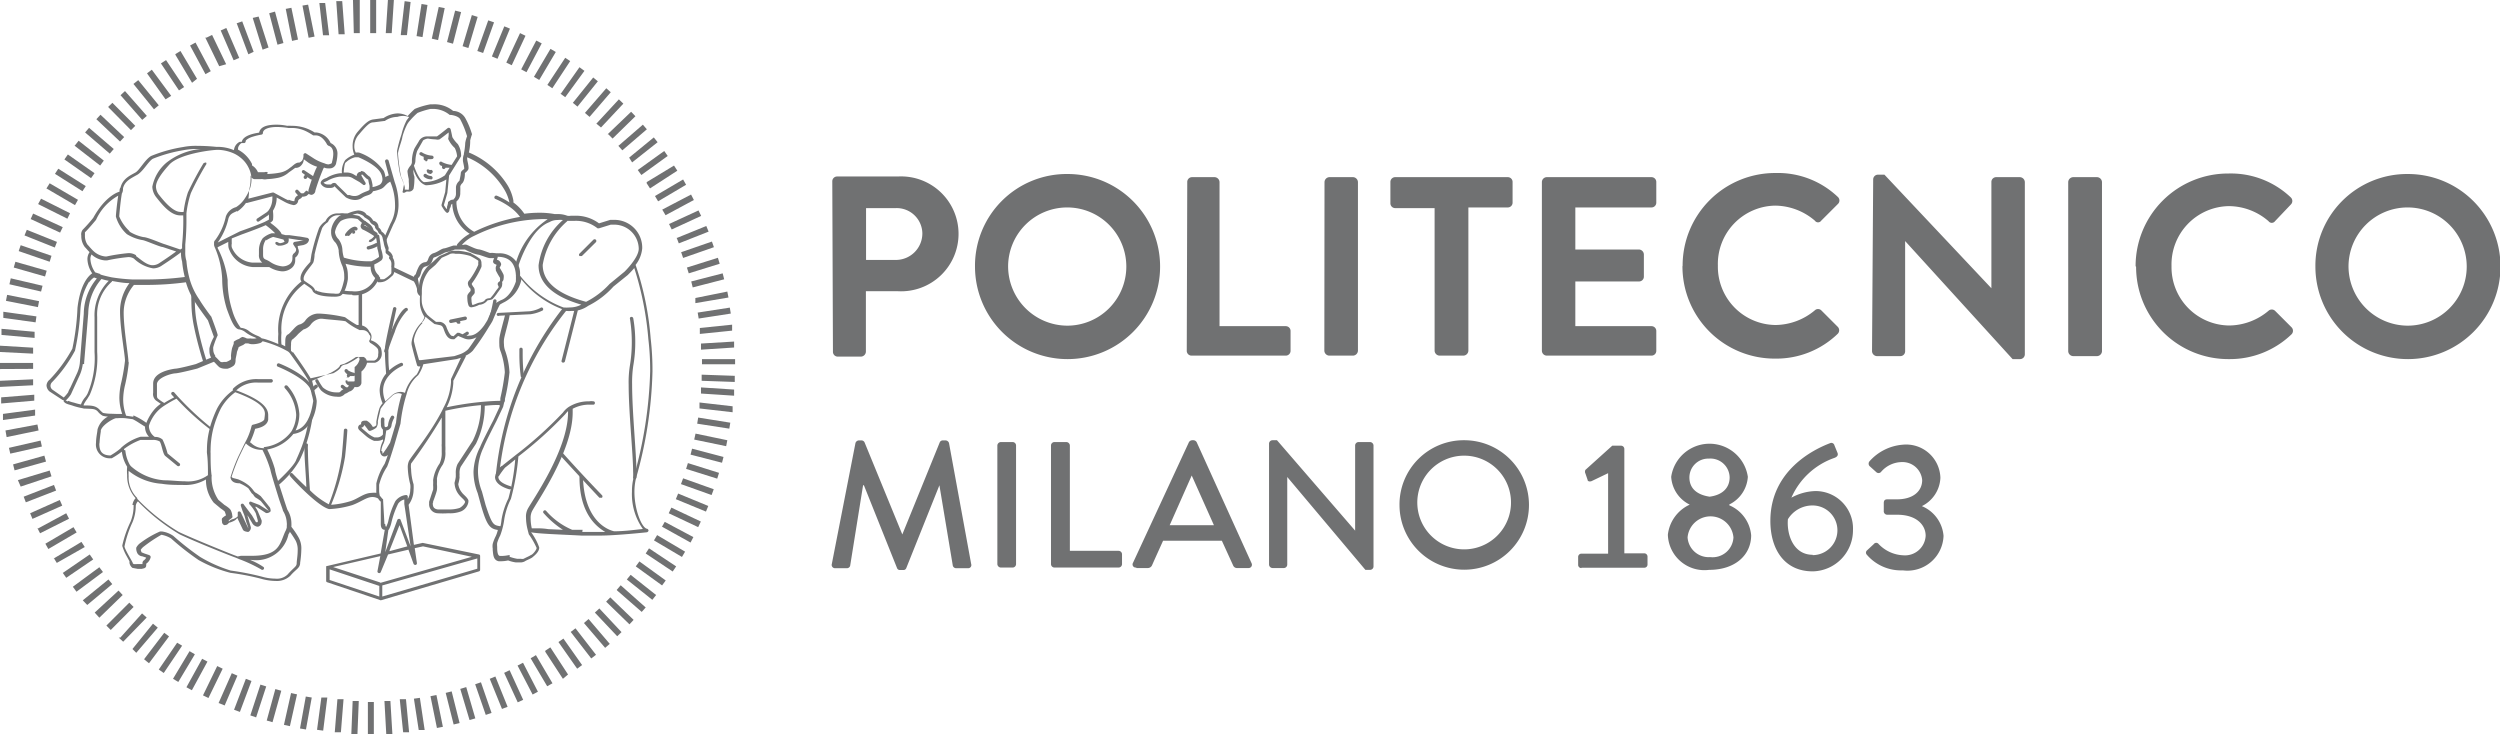
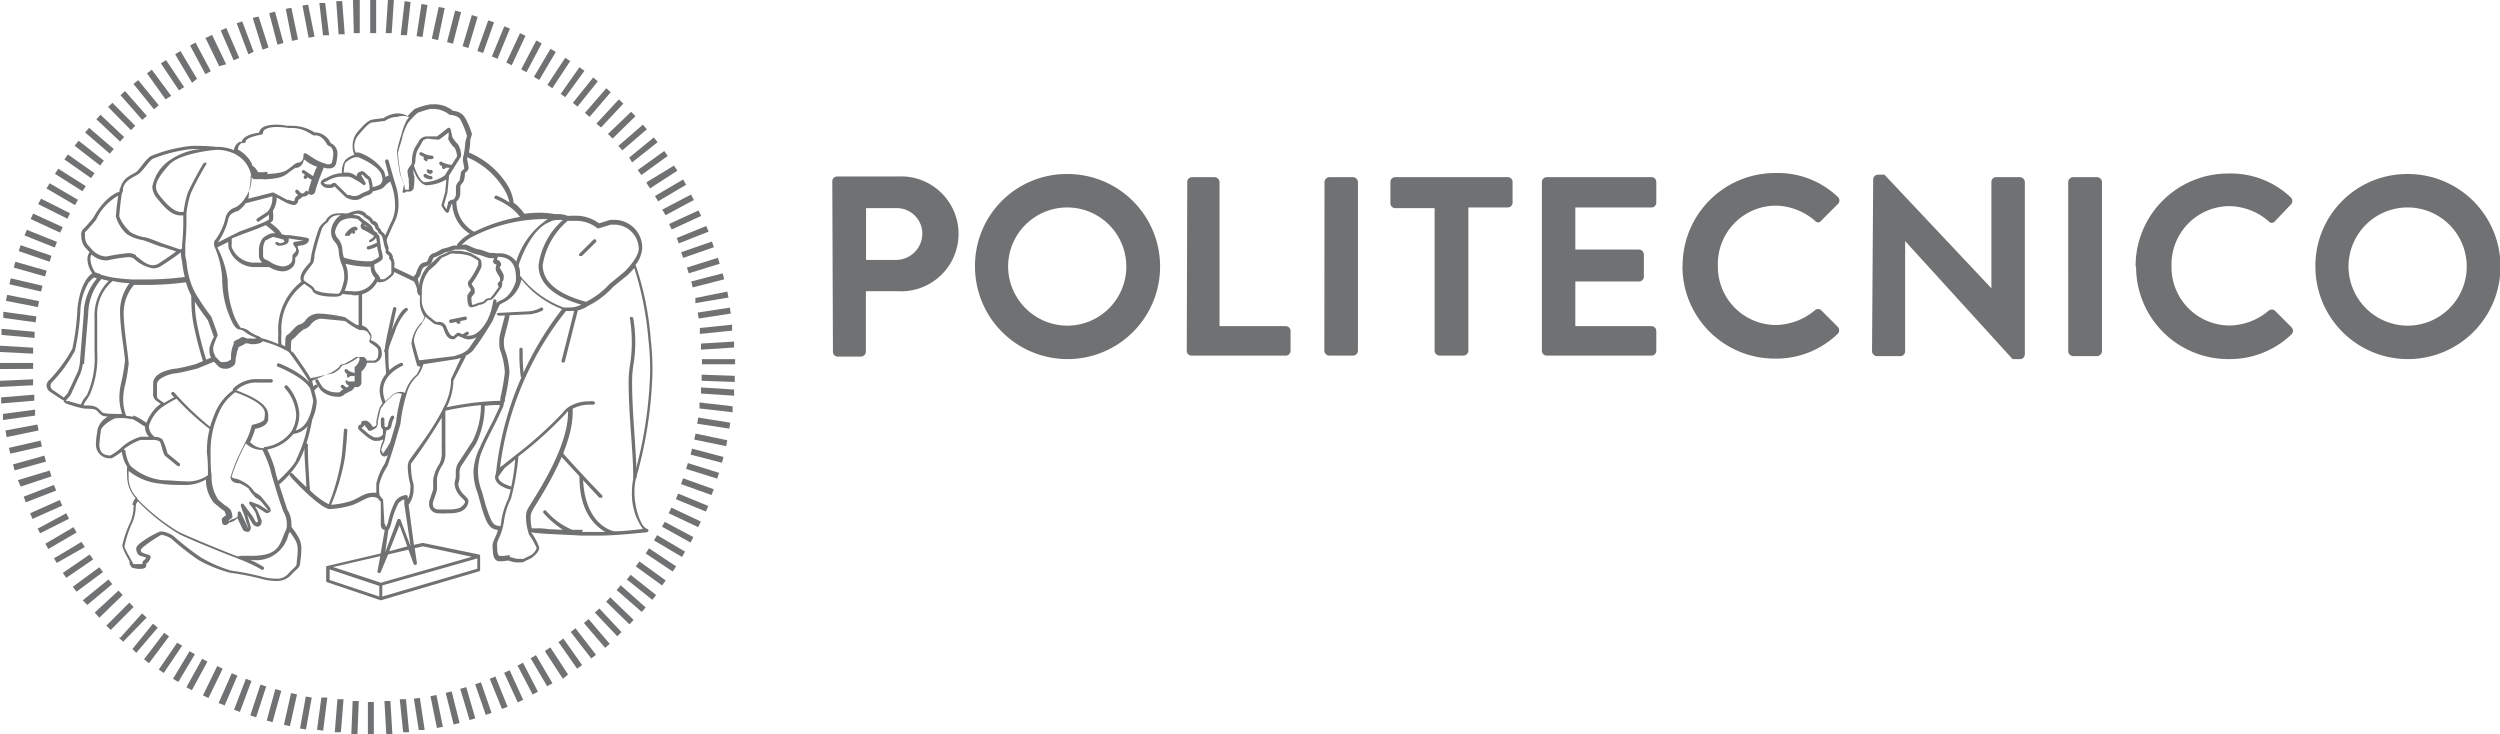
<svg xmlns="http://www.w3.org/2000/svg" viewBox="0 0 151 44.36">
  <defs>
    <style>
      .a {
        fill: #707172;
      }

      .b {
        fill: #9cbdd5;
      }
    </style>
  </defs>
  <title>Risorsa 2</title>
  <g>
    <path class="a" d="M22.22,42.4h.36l0,2h-.36l0-2Zm-1,1.94.08-2h.37l-.08,2-.37,0Zm2-2,.36,0,.12,2-.37,0-.11-2Zm-3,1.89.16-2,.37,0-.16,2-.37,0Zm3.93-2,.37,0,.19,2-.36,0-.2-1.95Zm-5,1.84.26-1.94.36,0-.25,2-.37-.05ZM25,42.2l.36-.05.29,1.94-.36,0L25,42.2ZM18.12,44l.35-1.93.36.06-.35,1.93L18.12,44ZM26,42.05l.36-.07.39,1.92-.36.07L26,42.05Zm-8.85,1.73.43-1.92.36.08-.43,1.92-.36-.08Zm9.77-1.93.36-.09.48,1.91-.36.09-.48-1.91ZM16.11,43.52l.52-1.9.36.1-.53,1.9-.35-.1ZM27.8,41.61l.36-.11.55,1.89-.35.1-.56-1.88Zm-12.68,1.6.61-1.86.35.11-.61,1.87-.35-.12ZM28.7,41.33l.35-.12.64,1.85-.35.12-.64-1.85ZM14.14,42.86,14.85,41l.34.13L14.49,43l-.35-.13ZM29.58,41l.34-.14.74,1.83-.34.13L29.58,41ZM13.2,42.47,14,40.66l.34.15-.77,1.8-.34-.14Zm17.25-1.83.33-.16.82,1.79-.33.15-.82-1.78ZM12.26,42l.86-1.77.33.16-.86,1.77L12.26,42Zm19-1.8.33-.17.9,1.75-.32.17-.91-1.75Zm-20,1.31.95-1.72.32.17-.94,1.73-.33-.18Zm20.79-1.75.32-.19,1,1.7-.32.18-1-1.69ZM10.45,41l1-1.67.32.19-1,1.67L10.45,41Zm22.49-1.7.3-.2,1.07,1.64L34,41l-1.07-1.64ZM9.59,40.44l1.11-1.62L11,39,9.89,40.65l-.3-.21Zm24.14-1.66.3-.21,1.13,1.6-.3.22-1.13-1.61Zm-25,1,1.19-1.56.29.22L9,40.06l-.29-.23Zm25.74-1.61.29-.22L36,39.55l-.29.22-1.2-1.55ZM8,39.2l1.24-1.53.29.24L8.23,39.43,8,39.2Zm27.27-1.57.28-.24,1.28,1.5-.28.24-1.28-1.5Zm-28,.88,1.31-1.46.28.25L7.44,38.76l-.27-.25ZM35.93,37l.27-.25,1.34,1.43-.26.25L35.93,37Zm-29.5.78L7.81,36.4l.26.26L6.69,38.05l-.26-.26Zm30.18-1.44.25-.26,1.41,1.36-.25.27-1.41-1.37ZM5.72,37l1.44-1.33.25.27L6,37.31,5.72,37Zm31.53-1.37.24-.28L39,36.69l-.24.27-1.48-1.29ZM5,36.26,6.55,35l.23.28L5.27,36.54,5,36.26ZM37.86,35l.23-.28,1.54,1.22-.23.29L37.86,35ZM4.4,35.44,6,34.26l.22.29L4.62,35.74l-.22-.3Zm34-1.23.22-.3,1.59,1.15-.22.3-1.59-1.15ZM3.8,34.6l1.62-1.11.21.3L4,34.9l-.21-.3ZM39,33.43l.2-.31,1.64,1.09-.21.31L39,33.43Zm-35.75.3,1.67-1,.2.31L3.43,34l-.19-.31Zm36.25-1.09.19-.32,1.69,1-.19.32-1.69-1Zm-36.76.2,1.7-1,.19.32-1.71,1-.18-.32Zm37.23-1,.18-.32,1.73.92-.17.33L40,31.82Zm-37.71.1L4,31l.17.33-1.75.88-.17-.33ZM40.39,31l.16-.34,1.78.84-.16.34L40.39,31ZM1.82,31l1.79-.8.15.34-1.8.8L1.82,31Zm39-.85.14-.34,1.82.75-.14.34-1.82-.75ZM1.43,30l1.83-.71.13.34-1.83.71L1.43,30Zm39.7-.76.13-.35,1.85.66-.13.35-1.85-.66ZM1.08,29,3,28.42l.11.35-1.86.62L1.08,29Zm40.36-.68.11-.35,1.88.59-.11.35-1.88-.59ZM.79,28.05l1.89-.53.1.36-1.9.53-.09-.36Zm40.92-.59.09-.36,1.9.5-.09.35-1.9-.49ZM.54,27.05l1.91-.44.08.36L.62,27.4l-.08-.35Zm41.39-.5.08-.36,1.92.4-.07.36-1.93-.4ZM.33,26l1.93-.36.07.36L.4,26.4.33,26Zm41.78-.41.06-.37,1.94.31-.06.36-1.94-.3ZM.18,25l1.94-.26,0,.36-1.94.27L.18,25Zm42.07-.33,0-.36,2,.23,0,.36-2-.23ZM.07,24l2-.16,0,.36-2,.17,0-.37Zm42.27-.23,0-.37,2,.13,0,.37-2-.13ZM0,23l2-.09,0,.36-2,.1L0,23Zm42.38,0v-.37l2,.07v.37l-2-.07ZM0,22.29v-.37H2v.36Zm42.4-.6,2,0V22l-2,0v-.37ZM0,21.25l0-.37L2,21l0,.36-2-.1Zm42.34-.5,2-.12,0,.36-2,.13,0-.37ZM.09,20.23l0-.37,2,.18,0,.37L.09,20.23Zm42.18-.42,1.95-.2,0,.36-1.95.2,0-.36ZM.2,19.2l0-.37,2,.28-.05.36L.2,19.2Zm41.94-.32,1.94-.3.06.36-1.94.3-.06-.36ZM.36,18.17l.07-.36,1.93.38-.07.36L.36,18.17ZM42,18l1.93-.39.07.36L42,18.31,42,18ZM.57,17.17l.08-.36,1.92.45-.09.35L.57,17.17ZM41.75,17l1.9-.49.09.36-1.9.49L41.75,17ZM.83,16.16l.1-.35,1.89.54-.1.35L.83,16.16Zm40.66,0,1.87-.59.11.36-1.87.58-.11-.35Zm-40.36-1,.12-.35,1.86.64L3,15.81l-1.86-.64Zm40.05.06L43,14.59l.12.34-1.86.65-.12-.35Zm-39.7-1,.14-.34,1.82.73-.13.34-1.83-.73Zm39.36.17,1.82-.74.14.34L41,14.7l-.13-.34Zm-39-1.13L2,12.9l1.79.82-.16.33-1.78-.82Zm38.57.27,1.78-.82.16.33-1.78.82-.16-.33ZM2.31,12.31,2.48,12l1.75.88-.16.33-1.76-.88ZM40,12.66l1.74-.91.17.33L40.2,13,40,12.66ZM2.8,11.39,3,11.07l1.71,1-.18.32-1.71-1Zm36.76.45,1.7-1,.18.32-1.69,1-.19-.32ZM3.32,10.5l.2-.31,1.66,1.05-.2.31L3.32,10.5ZM39.06,11,40.71,10l.2.31-1.65,1.07-.2-.31ZM3.89,9.63l.21-.3,1.61,1.13-.21.3L3.89,9.63Zm34.63.64,1.6-1.15.21.3-1.59,1.15-.22-.3Zm-34-1.48.23-.29L6.27,9.7,6.05,10,4.49,8.79ZM38,9.52,39.49,8.3l.23.29L38.18,9.81,38,9.52ZM5.14,8l.24-.28L6.87,9l-.24.28L5.14,8Zm32.2.82,1.49-1.29.24.28L37.59,9.08l-.25-.28ZM5.82,7.2l.25-.27L7.5,8.28l-.25.27L5.82,7.2Zm30.88.91,1.42-1.36.26.27L37,8.37l-.26-.26ZM6.53,6.46l.26-.25L8.17,7.6l-.26.26L6.53,6.46Zm29.5,1L37.38,6l.27.26L36.3,7.7,36,7.45ZM7.28,5.75l.27-.25L8.87,7l-.28.24L7.28,5.75ZM35.33,6.82l1.29-1.49.27.24L35.61,7.06l-.28-.24ZM8.06,5.07l.29-.23L9.59,6.36,9.3,6.6,8.06,5.07ZM34.6,6.21l1.23-1.53.28.23L34.88,6.44l-.28-.23ZM8.88,4.43l.29-.22,1.17,1.58L10,6,8.88,4.43Zm25,1.22L35,4.06l.3.22L34.14,5.87l-.3-.22ZM9.72,3.83l.31-.2,1.09,1.63-.31.2L9.72,3.83Zm23.34,1.3,1.08-1.64.3.2L33.36,5.33l-.3-.2ZM10.59,3.27l.31-.19,1,1.68L11.6,5l-1-1.68ZM32.25,4.64l1-1.69.32.19-1,1.69-.32-.19ZM11.48,2.75l.33-.18.92,1.73-.32.18-.93-1.73Zm20,1.44.91-1.74.33.17-.92,1.74-.32-.17Zm-19-1.92.33-.16.85,1.77L13.24,4,12.4,2.27ZM30.58,3.78,31.41,2l.33.16-.83,1.78-.33-.16ZM13.33,1.84l.34-.15.78,1.81-.34.14-.78-1.8ZM29.71,3.41l.75-1.82.34.14-.75,1.82-.34-.14Zm-15.42-2,.34-.12.69,1.84L15,3.28l-.69-1.84ZM28.83,3.08l.66-1.85.35.12L29.18,3.2l-.35-.12Zm-13.56-2L15.62,1l.6,1.87L15.86,3,15.27,1.1ZM27.94,2.79,28.5.91l.35.11L28.29,2.9l-.35-.11ZM16.26.8l.35-.1.51,1.9-.36.1L16.26.8ZM27,2.54l.49-1.9.36.09-.49,1.91L27,2.54Zm-9.76-2,.36-.07L18,2.39l-.36.08L17.26.54Zm8.84,1.8L26.5.42l.36.07-.4,1.93-.36-.08Zm-7.83-2,.36-.06L19,2.21l-.36.07L18.27.34Zm6.91,1.84.3-1.94.36.06-.3,1.94-.36-.06Zm-5.89-2,.37,0,.24,1.95-.37,0L19.29.18Zm4.94,1.89.23-2,.36.05-.22,2-.37,0Zm-3.9-2,.36,0,.15,2-.37,0-.14-2ZM23.3,2l.13-2,.36,0-.13,2L23.3,2ZM21.36,0h.37l0,2h-.36l-.05-2Zm1,2,0-2h.36l0,2Z" />
    <g>
      <polyline class="b" points="23.28 24.18 23.28 24.18 23.28 24.18 23.28 24.18" />
      <path class="b" d="M23.28,24.18Z" />
      <path class="b" d="M23.28,24.19h0Z" />
    </g>
    <g>
      <path class="a" d="M23,36.26l-3.23-1.09a.09.09,0,0,1-.07-.1h0V34.2h0v0h0l0,0h0l3.29-.77L23.24,32C23,32,23,31.71,23,31.65h0v0h0L23,30.3a.58.58,0,0,1-.16-.19h0l0,0h0a.7.7,0,0,0-.35-.09h0c-.35,0-.71.31-1.22.49h0a5.66,5.66,0,0,1-1.39.24h0c-.7-.16-2.35-1.95-2.36-2h0a.11.11,0,0,1,0-.15h0a.11.11,0,0,1,.15,0h0s.37.39.83.82h0c0-.47-.11-1.62-.11-2.22h0a2.87,2.87,0,0,1,0-.35h0a.1.1,0,0,1,.13-.07h0a.1.1,0,0,1,.08.12h0a1.53,1.53,0,0,0,0,.3h0c0,.75.12,2.41.12,2.41h0a4.67,4.67,0,0,0,1.14.85h0a13.37,13.37,0,0,0,.78-2.88h0s.07-.67.13-1.59h0a.1.1,0,0,1,.11-.1h0a.1.1,0,0,1,.1.11h0c-.06.93-.14,1.6-.14,1.6h0A13,13,0,0,1,20,30.49h0a5.22,5.22,0,0,0,1.17-.22h0c.47-.15.82-.5,1.29-.5h0a.84.84,0,0,1,.27,0h0a1.64,1.64,0,0,1,0-.22h0c0-.13,0-.25,0-.35h0a3.71,3.71,0,0,1,.5-1.18h0a6.82,6.82,0,0,0,.23-.65h0l0,.06a.29.29,0,0,1-.23.14h0c-.24,0-.26-.27-.27-.25h0a.23.23,0,0,1,0-.11h0a1.52,1.52,0,0,1,.17-.57h0a.29.29,0,0,0,0-.1h0a.76.76,0,0,1-.35.09h0l-.18,0h0a1.76,1.76,0,0,1-.51-.31h0l-.31-.27c-.09-.08-.15-.14-.15-.23h0a.2.2,0,0,1,.18-.19h0s0,0,0-.06h0c0-.14.15-.16.21-.16h.13a.89.89,0,0,1,.36.37h0l.08,0h0l.14-.09h0s0,0,0-.06h0a.89.89,0,0,0,0-.15h0v0h0a6.26,6.26,0,0,1,.18-.8h0a1,1,0,0,1,.2-.32h0l0,0h0a2.08,2.08,0,0,1-.18-.79h0a1.62,1.62,0,0,1,.39-1h0c0-.07-.07-.83-.07-1.31h0a1.21,1.21,0,0,1,0-.2h0c0-.26.26-1.42.49-2.43h0a.1.1,0,0,1,.12-.08h0a.1.1,0,0,1,.08.12h0c-.22,1-.47,2.19-.48,2.4h0a1,1,0,0,0,0,.19h0c0,.34,0,.84.05,1.11h0a2.37,2.37,0,0,1,.7-.45h0a.1.1,0,0,1,.13.06h0a.1.1,0,0,1-.06.13h0s-1.15.48-1.14,1.49h0a1.65,1.65,0,0,0,.14.64h0l.36-.33h0a.82.82,0,0,1,.55-.24h0a.67.67,0,0,1,.27.06h0a2.17,2.17,0,0,1,.71-1.11h0a2.1,2.1,0,0,0,.22-.49h-.08a.11.11,0,0,1-.12-.07h0s-.23-.79-.33-1.25h0a.78.78,0,0,1,0-.14h0a2.08,2.08,0,0,1,.6-1.19h0a1,1,0,0,0,.18-.34h0v0h0a1.81,1.81,0,0,1-.27-.7h0a3.78,3.78,0,0,1,0-.56h0v0h0l0,0h0a.41.41,0,0,1-.18-.33h0a.31.31,0,0,1,0-.09h0s0,0,0,0h0A1.81,1.81,0,0,0,25,17h0l-1.19-.57a.39.39,0,0,1-.18.28h0a1.38,1.38,0,0,1-.39.28h0a.88.88,0,0,1-.32.06h-.09L22.79,17l-.1-.18h0a.89.89,0,0,1-.3-.71h0a5.76,5.76,0,0,1-1.52-.18h0l.09.27h0a1.7,1.7,0,0,1,.05.42h0a2.18,2.18,0,0,1,0,.25h0s-.11.83-.46,1h0a1,1,0,0,1-.37.05h0c-.47,0-1.12-.06-1.29-.33h0c-.05-.15-.14-.19-.51-.45h0A3.38,3.38,0,0,0,17,20.1h0a4.27,4.27,0,0,0,0,.7h0l.23.12h0a1.79,1.79,0,0,1,0-.24h0c0-.19,0-.42.2-.5h0l0,0h0a1.89,1.89,0,0,0,.2-.2h0c.11-.1.28-.35.5-.39h0a.69.69,0,0,0,.29-.2h0a1,1,0,0,1,.76-.45h.12a9,9,0,0,1,1.54.22h0a7.54,7.54,0,0,0,.63.42h0l.09.05h.1l0-1.88a.11.11,0,0,1,.1-.11h0a.1.1,0,0,1,.11.1h0l0,1.92a.66.66,0,0,1,.44.37h0a.43.43,0,0,1,.13.31h0a.46.46,0,0,1-.05.21h0A1.13,1.13,0,0,1,23,21h0a1.09,1.09,0,0,1,.06.34h0a.56.56,0,0,1-.41.57h0l-.48,0h0a1,1,0,0,1-.34.53h0c0,.14,0,.52,0,.7h0a.29.29,0,0,1-.33.24h-.09a.49.49,0,0,1-.27.26h0c-.06,0-.16.11-.31.15h0s-.07.11-.27.17h0a.78.78,0,0,1-.22,0h0a1.43,1.43,0,0,1-.95-.38h0a2.88,2.88,0,0,1-.32-.51h0a.11.11,0,0,1,0-.14h0a.11.11,0,0,1,.14,0h0a3.11,3.11,0,0,0,.29.47h0a1.25,1.25,0,0,0,.79.3h0l.17,0h0c.11,0,.11-.12.28-.18h0s0,0,0,0h0l-.13-.1a.11.11,0,0,1,0-.15h0a.1.1,0,0,1,.14,0h0l.15.12,0,0h0l.1,0h0l.08-.1h0a.33.33,0,0,1-.21-.22h0s0,0,0-.08h0a.11.11,0,0,1,.12,0h0l0,0h0l0,.05h0l.07,0h0l.1,0h.14c.1,0,.12,0,.12-.05h0c0-.2,0-.73,0-.74h0l0-.08a.78.78,0,0,0,.3-.48h0a.59.59,0,0,0-.05-.13h0l-.1,0h0a.2.2,0,0,0-.14.05h0a4.29,4.29,0,0,1-.63.36h0l-.26.08h0c0,.09-.15.25-.57.47h0L18.85,23c.09.36.18.77.18.77h0a2.7,2.7,0,0,1,.1.44h0c0,.43-.23,1.84-1.41,2h0a2.59,2.59,0,0,1-1.58.94h0a6.81,6.81,0,0,1,.47,1.2h0c0,.17.28,1,.48,1.63h0c.13.41.25.76.27.81h0a1.57,1.57,0,0,1,.24.78h0a2.29,2.29,0,0,1,0,.25h0v0h0a0,0,0,0,1,0,0h0a4.86,4.86,0,0,1,.45.67h0a1.34,1.34,0,0,1,.15.7h0a5.86,5.86,0,0,1-.07.79h0c0,.34-.24.38-.59.79h0a1.17,1.17,0,0,1-.89.32h0a3.33,3.33,0,0,1-.87-.13h0a14.63,14.63,0,0,0-1.86-.36h0A8.08,8.08,0,0,1,12,33.83h0a15.92,15.92,0,0,1-1.67-1.31h0a1.71,1.71,0,0,0-.58-.22h0A8.44,8.44,0,0,0,8.7,33h0a.79.79,0,0,0-.2.21h0v0h0a1.15,1.15,0,0,0,.05.15h0s0,0,.17.07h0l.3.1H9a.12.12,0,0,1,.1.13h0a.66.66,0,0,1-.27.39h0a.38.38,0,0,1,0,.1h0c0,.2-.21.18-.26.21H8.32L8,34.3H8A.48.48,0,0,1,7.82,34h0v0h0l0-.1h0l-.17-.31h0a2.9,2.9,0,0,1-.26-.6h0a.18.18,0,0,1,0-.06h0a6.64,6.64,0,0,1,.5-1.43h0a2.6,2.6,0,0,0,.18-1H8a.75.75,0,0,1,.19-.41h0a2,2,0,0,1-.51-1.4h0a2.69,2.69,0,0,1,0-.5h0l0,0h0a2.22,2.22,0,0,1-.32-.91h0a5.44,5.44,0,0,1-.61.4H6.68a.83.83,0,0,1-.88-.94h0c0-.31.08-.63.09-.8h0a1.28,1.28,0,0,1,.63-.78h0a1.23,1.23,0,0,1-.32-.05h0a1,1,0,0,1-.29-.25h0c-.16-.18-.34-.16-.76-.18h0A.35.35,0,0,1,5,24.66H5a4.41,4.41,0,0,1-.56-.14h0c-.27-.1-.5-.11-.6-.29h0l0-.07h0l-.06,0h0L3,23.65a.5.5,0,0,1-.19-.38h0A.49.49,0,0,1,3,22.93H3a8.68,8.68,0,0,0,1.37-1.87h0a14.68,14.68,0,0,0,.31-2.47h0c.17-1.43.66-1.93.89-2.08h0a1.63,1.63,0,0,1-.29-.85h0a.75.75,0,0,1,.13-.43h0c-.14-.14-.24-.27-.28-.3h0a1.1,1.1,0,0,1-.22-.7h0A.45.45,0,0,1,5,13.87H5a8.77,8.77,0,0,0,.63-.71h0c.72-1.3,1.48-1.56,1.59-1.58h0c0-.09,0-.18.06-.25h0c.14-.56.61-.74.9-.91h0c.25-.14.58-.79.95-1h0a8.64,8.64,0,0,1,1.93-.54h0a3.93,3.93,0,0,1,.87-.07h0a11.05,11.05,0,0,1,1.13.06h.12a2.52,2.52,0,0,1,.95.2h0a.63.63,0,0,1,.34-.5h0a.4.4,0,0,1,.13,0h0c.09-.41.81-.52,1.05-.56h0c.09-.42.62-.47,1-.48h0a3.18,3.18,0,0,1,.7.07h0a1,1,0,0,1,.24,0h0A2.5,2.5,0,0,1,19,8h.1a1.08,1.08,0,0,1,.87.64h0a.69.69,0,0,1,.41.7h0a2.2,2.2,0,0,1-.07.48h0a.39.39,0,0,1-.4.35H19.8a.64.64,0,0,1-.23-.05h0a.76.76,0,0,0-.08.16h0a12.7,12.7,0,0,0-.44,1.23h0a.27.27,0,0,1-.24.26h0a.34.34,0,0,1-.16-.06h0l-.12.11h0a.58.58,0,0,1-.27.06h0a.35.35,0,0,1-.18.15h0s-.08.08-.07.09h0a.29.29,0,0,1-.27.27h0a1.84,1.84,0,0,1-.57-.21h0l-.46-.25a1.42,1.42,0,0,1-.22.79h0v0h0v.07h0a2.15,2.15,0,0,1,0,.5h0a.37.37,0,0,1-.17.16h0c.15.11.6.44.69.69h0l.23.06.22,0,.57.08h0c.08,0,.54.09.55.09h0l.08.07a.18.18,0,0,1,0,.06h0c-.05.25-.31.28-.33.3h0l-.35.06L18,15a.45.45,0,0,1,.05.19h0a.5.5,0,0,1-.22.37h0a.66.66,0,0,1,0,.14h0a.59.59,0,0,1-.27.53h0a.88.88,0,0,1-.52.16h0a1.72,1.72,0,0,1-.78-.26h0l-1,0h0a1.65,1.65,0,0,1-1.39-1h0a.67.67,0,0,1-.08-.33h0a1.11,1.11,0,0,1,0-.19h0l-.64.32a.14.14,0,0,0,0,.06h0a5.72,5.72,0,0,1,.6,1.92h0v0h0v.06h0a5.9,5.9,0,0,0,.27,1.75h0a3.25,3.25,0,0,0,.52,1.08h0a.92.92,0,0,1,.54.23h0a2.27,2.27,0,0,0,.49.26h0a.75.75,0,0,1,.24.15h0c.12,0,.58.16,1,.34h0a4.26,4.26,0,0,1,0-.61h0A3.68,3.68,0,0,1,18.21,17h0a.25.25,0,0,1-.06-.2h0c0-.43.58-.93.6-1h0c0-.1,0,0,.06-.43h0a12.83,12.83,0,0,1,.46-1.59h0a1.1,1.1,0,0,1,.39-.42h0a.78.78,0,0,1,.74-.47h.11a1,1,0,0,1,.31,0H21a2.48,2.48,0,0,1,.63-.18h0s.38,0,.51.26h0a.78.78,0,0,1,.4.36h0c-.07,0,.31,0,.33.41h0a.46.46,0,0,1,.18.25h0a.54.54,0,0,1,.22.23h0l.31-.71h0a2.14,2.14,0,0,0,.28-1.16h0a3.63,3.63,0,0,0-.29-1.38h0s-.11.06-.19.13h0l-.13.13h0l0,0h0a.66.66,0,0,1-.21.17h0a2.16,2.16,0,0,1-.51.15h0c-.12.27-.42.22-.66.4h0a.75.75,0,0,1-.44.13h0a1.15,1.15,0,0,1-.54-.16h0s-.59-.56-.69-.68h0c0,.06-.13.13-.35.11h0a.5.5,0,0,1-.48-.27h0s0,0,0-.06h0c.08-.24.38-.26.38-.29h0a2.05,2.05,0,0,1,.81-.27h.09a1.28,1.28,0,0,1,.2-.79h0a1.67,1.67,0,0,1,.55-.33h0a1.17,1.17,0,0,1-.1-.47h0A1.3,1.3,0,0,1,21.57,8h0c.54-.64.75-.76,1-.79h0l.6-.08h0A1.63,1.63,0,0,1,24,6.85h0a1.22,1.22,0,0,1,.62.16h0a5.62,5.62,0,0,1,.43-.43h0A4.49,4.49,0,0,1,26,6.3h.17a1.77,1.77,0,0,1,1.2.4h0a.87.87,0,0,1,.72.41h0a4.62,4.62,0,0,1,.42,1h0v0h0a3.39,3.39,0,0,0-.11.37h0v.07h0a3.05,3.05,0,0,1-.08.66h0a5.05,5.05,0,0,1,2.35,2h0a2.72,2.72,0,0,1,.34.91h0v.11h0v0h0a2.71,2.71,0,0,1,.66.68h0a6.69,6.69,0,0,1,.9-.06h0a4.87,4.87,0,0,1,.93.08h0l.23,0h0a1.53,1.53,0,0,1,.53.1h0a.56.56,0,0,0,.22,0h.23a2.33,2.33,0,0,1,1.47.46h0l.68-.21.3,0h0A1.68,1.68,0,0,1,38.79,15h0a1.89,1.89,0,0,1-.4,1h0a18.16,18.16,0,0,1,.91,4.44h0a16.72,16.72,0,0,1,.11,2h0a25.63,25.63,0,0,1-1,6.47h0a3.53,3.53,0,0,0-.09.81h0c0,1.06.44,2.18.77,2.22h0a.12.12,0,0,1,.08.11h0a.13.13,0,0,1-.1.1h0s-1.85.2-2.86.2H36l-.86,0h0c-1.34-.07-2.63-.11-3.06-.2h0s0,.06,0,0h0a3.38,3.38,0,0,1,.49.92h0c0,.28-.32.51-.42.6h0c-.13.09-.36.17-.46.24h0a.55.55,0,0,1-.28.06h0l-.25,0h0a2.12,2.12,0,0,1-.47-.12h0a2,2,0,0,1-.44.05h-.13c-.33-.07-.33-.4-.36-.68h0v-.09h0a.82.82,0,0,1,0-.28h0a2.48,2.48,0,0,1,.19-.48h0a2.09,2.09,0,0,0,.12-.36h0c-.47-.07-.66-.26-1-1.43h0l-.22-.8a3.5,3.5,0,0,1-.25-1.3h0A3.56,3.56,0,0,1,29,27h0c.12-.32.79-1.6.79-1.6h0l.39-.84,0-.1c-.15,0-.46,0-.9.05h0a5.27,5.27,0,0,1-.53,2.29h0l-.92,1.39h0a.88.88,0,0,0-.07.45h0a1,1,0,0,0,0,.2h0a2.94,2.94,0,0,1-.08.4h0s0,0,0,0h0a1,1,0,0,0,.22.51h0c.1.14.29.25.39.46h0a.5.5,0,0,1,0,.12h0a.74.74,0,0,1-.45.56h0a1.85,1.85,0,0,1-.76.11h0a4.73,4.73,0,0,1-.67,0h0a.54.54,0,0,1-.49-.59h0a1,1,0,0,1,0-.11h0s.2-.62.24-.72h0a1.52,1.52,0,0,0,0-.28h0a2.51,2.51,0,0,0,0-.3h0v0h0a2.27,2.27,0,0,1,.39-1h0a1.49,1.49,0,0,0,.13-.69h0c0-.15,0-.27,0-.32h0a.92.92,0,0,1,0-.19h0c0-.34,0-1.11,0-1.58h0A33.47,33.47,0,0,1,24.83,28h0a1.09,1.09,0,0,0,0,.33h0a3.4,3.4,0,0,0,.15.92h0a2.21,2.21,0,0,1,0,.35h0a1.54,1.54,0,0,1-.3.89h0L25,32.91l.53-.12,3.39.7a.09.09,0,0,1,.08.09h0v.83a.1.1,0,0,1-.07.1h0L23,36.26Zm.09-.23,5.74-1.68v-.62l-5.74,1.63V36Zm-3.18-1,3,1v-.64l-3-1V35Zm3.08.17,5.51-1.57L25.55,33l-.5.11.13.89a.1.1,0,0,1-.07.12h0a.12.12,0,0,1-.13-.06h0l-.31-.86-1.23.29L23,34.55a.1.1,0,0,1-.13.06h0a.1.1,0,0,1-.07-.12h0l.17-.9-2.85.66,2.81.92ZM9.78,32.1a1.59,1.59,0,0,1,.69.27h0a16.57,16.57,0,0,0,1.62,1.27h0a8.32,8.32,0,0,0,1.84.82h0a16.68,16.68,0,0,1,1.89.37h0a3,3,0,0,0,.82.12h0a.92.92,0,0,0,.73-.25h0c.4-.45.54-.47.55-.67h0c0-.16.06-.46.06-.77h0a1.19,1.19,0,0,0-.12-.6h0a5.9,5.9,0,0,0-.36-.55h0s0,.09-.07.14h0a2,2,0,0,1-2.23,1.57h-.09a4.26,4.26,0,0,1,.81.43h0a.1.1,0,0,1,0,.14h0a.11.11,0,0,1-.15,0h0a8.73,8.73,0,0,0-1.3-.61h0l-.24-.1h0c-.24-.08-2.38-.93-3.37-1.4h0a12.09,12.09,0,0,1-2.53-2h0a.49.49,0,0,0-.13.27h0a2.57,2.57,0,0,1-.2,1H8A6.56,6.56,0,0,0,7.52,33h0v0h0c0,.15.45.88.5,1H8l0,0H8l.07.07h0a1.06,1.06,0,0,0,.21,0h.23l.1,0h0a.22.22,0,0,1,.1-.24h0l0,0h0l.07-.07h0a.35.35,0,0,0,.05-.08h0l-.24-.08h0a.37.37,0,0,1-.29-.18h0a.63.63,0,0,1-.07-.23h0a.52.52,0,0,1,0-.11h0a.8.8,0,0,1,.27-.3h0a5.73,5.73,0,0,1,1.17-.68h0Zm21,1.53a2.91,2.91,0,0,0,.45.12h.23a.34.34,0,0,0,.17,0h0c.14-.08.37-.17.44-.23h0c.09,0,.36-.33.34-.43h0v0h0a4.69,4.69,0,0,0-.47-.82h0L31.87,32h0a3.1,3.1,0,0,1-.1-.75h0a1,1,0,0,1,.1-.5h0c.22-.44,2.45-3.56,2.44-5.86h0v-.06h0a1.54,1.54,0,0,0-.17.19h0a23.87,23.87,0,0,1-2.83,2.55h0v0h0a14.48,14.48,0,0,1-.45,2.56h0a4.33,4.33,0,0,0-.4,1.22h0a4.35,4.35,0,0,1-.25,1h0a2.46,2.46,0,0,0-.18.44h0a1,1,0,0,0,0,.23h0v.06h0c0,.33.06.5.18.5h.1a2.36,2.36,0,0,0,.42-.05h.06Zm-16.23-.06.45,0h.22c1.65,0,1.67-.7,2-1.45h0a1,1,0,0,0,.1-.25h0a.36.36,0,0,0,0-.1h0a.75.75,0,0,0,0-.21h0a1.5,1.5,0,0,0-.23-.71h0c0-.06-.14-.4-.27-.81h0c-.2-.65-.45-1.45-.49-1.67h0a7.11,7.11,0,0,0-.48-1.2h0a1.34,1.34,0,0,1-1-.39h0l-.1.18h0l-.3.62a12.38,12.38,0,0,0-.46,1.21h0s0,.06.12.09h0l.27.07h0a2.53,2.53,0,0,1,.62.35h0a1.79,1.79,0,0,1,.34.37h0l.07.07h0a2.37,2.37,0,0,1,.34.23h0s.46.56.49.61h0a.32.32,0,0,1,.1.21h0a.16.16,0,0,1,0,.1h0a.33.33,0,0,1-.2.1h0l-.07,0-.59-.38-.07,0a2.08,2.08,0,0,1,.17.29h0l.22.52h0a.35.35,0,0,1,0,.14h0a.28.28,0,0,1-.21.25h-.06a.44.44,0,0,1-.27-.17h0l-.25-.42-.07-.1.1.35.11.37h0a.25.25,0,0,1,0,.07h0a.31.31,0,0,1-.13.21h0a.17.17,0,0,1-.1,0h0a.56.56,0,0,1-.19-.06h0l-.05-.05-.35-.73c-.1.18-.33.23-.4.27h0a.19.19,0,0,0-.15.08h0a.23.23,0,0,1-.16.08h0a.13.13,0,0,1-.09,0h0a.22.22,0,0,1-.12-.22h0a.34.34,0,0,1,0-.18h0a1,1,0,0,1,.24-.18h0a1.69,1.69,0,0,0-.08-.24h0s0,0,0,0h0l-.11-.09h0c-.08-.06-.15-.1-.19-.14h0l-.36-.3h0a2.21,2.21,0,0,1-.47-1.4h0a2.48,2.48,0,0,1-1.41.33h0c-.41,0-.84,0-1.26-.07h0a3.57,3.57,0,0,1-2-.78h0a2.58,2.58,0,0,0,0,.32h0a1.74,1.74,0,0,0,.52,1.32h0l0,.05h0a12.16,12.16,0,0,0,2.51,2h0c1,.47,3.13,1.32,3.34,1.4h0l.22.08h0ZM23.46,32l-.19,1.35h0L24,31.4a.11.11,0,0,1,.1-.06h0a.09.09,0,0,1,.1.07h0L24.8,33h0l-.38-2.56,0-.27a.63.63,0,0,0-.37.25h0a5.32,5.32,0,0,0-.41,1.15h0a1.7,1.7,0,0,1-.16.43Zm.07,1.29L24.6,33l-.47-1.28-.6,1.52Zm11.64-1.16.86,0h.53C36,31.8,35,31,35,28.81h0a.1.1,0,0,1,.1-.11h0a.11.11,0,0,1,.11.1h0c.08,3,1.88,3.28,1.88,3.29h0c.65,0,1.35-.1,1.74-.14h0a3.63,3.63,0,0,1-.66-2.25h0a3.44,3.44,0,0,1,.1-.86h0a25.58,25.58,0,0,0,1-6.42h0a16.11,16.11,0,0,0-.11-1.94h0a19.11,19.11,0,0,0-.85-4.29h0c-.2.24-.38.4-.38.41h0l-.88.71a5.09,5.09,0,0,1-1.52,1.16h0a1.77,1.77,0,0,1-.63.28h0l-.78,3.08a.11.11,0,0,1-.13.07h0a.09.09,0,0,1-.07-.12h0l.76-3h-.15a1.87,1.87,0,0,1-.34,0h0a19,19,0,0,0-4,9.54h0a1.5,1.5,0,0,1,.17-.21h0l.77-.61h0A24.08,24.08,0,0,0,34,24.92h0a1.39,1.39,0,0,1,.35-.34h0a2.26,2.26,0,0,1,1.24-.34h0a.77.77,0,0,1,.25,0h0a.09.09,0,0,1,.09.11h0a.09.09,0,0,1-.11.09h-.23a2.11,2.11,0,0,0-1,.25h0v.22h0c0,2.41-2.27,5.55-2.47,6h0a.9.9,0,0,0-.07.4h0a2.74,2.74,0,0,0,.07.6h0l0,0h.06l.21,0h0c.18,0,.43,0,.72.05h0L34,32h0a5.63,5.63,0,0,1-1.16-1h0a.1.1,0,0,1,0-.15h0a.1.1,0,0,1,.14,0h0a4.33,4.33,0,0,0,1.58,1.15h0s0,0,0,0h0l.63,0ZM15,31.93l0,0h0l0,0h0c0-.08-.12-.38-.12-.38h0l-.12-.42-.11-.27-.1-.3a.14.14,0,0,1,0-.09h0a.11.11,0,0,1,.09-.05h0a.1.1,0,0,1,.09.06h0l.49.65.24.41.05,0h0l0,0h0c.06,0,.06,0,.06-.05h0a.18.18,0,0,0,0-.06h0L15.45,31h0a2.25,2.25,0,0,0-.38-.54h0a.12.12,0,0,1,0-.14h0a.11.11,0,0,1,.13,0h0l.47.18.57.36h0l0,0h0l-.49-.6h0a2.5,2.5,0,0,0-.3-.2h0a.5.5,0,0,1-.15-.18h0s0,0,0,0h0l-.1-.09h0L15,29.49h0a2.56,2.56,0,0,0-.53-.3h0c-.11,0-.5,0-.55-.36h0a.06.06,0,0,1,0,0h0a10.37,10.37,0,0,1,.47-1.25h0l.31-.64.12-.24h0a3.84,3.84,0,0,0,.37-.95h0a.12.12,0,0,1,.09-.1h0s.72-.15.69-.37h0A2.28,2.28,0,0,0,16,25h0c0-.27-.14-.7-1.79-1.31h0a3.06,3.06,0,0,0-.88,1h0a6.53,6.53,0,0,0-.44,1.17h0a5.43,5.43,0,0,0-.17,1.33h0a1.09,1.09,0,0,0,0,.18h0c0,.44,0,.91.06,1.34h0a.06.06,0,0,1,0,.06h0a2.43,2.43,0,0,0,.41,1.42h0l.37.31h0s.31.18.38.32h0a.87.87,0,0,1,.09.33h0a.14.14,0,0,1,0,.11h0a1.46,1.46,0,0,1-.21.16h0s0,0,0,.08h0v0h0a.47.47,0,0,1,.26-.15h0a.55.55,0,0,0,.17-.08h0a.27.27,0,0,0,.11-.09h0c0-.12,0-.22,0-.23h0a0,0,0,0,0,0,0h0a.09.09,0,0,1,.09-.06h0a.12.12,0,0,1,.1.07h0l.47,1Zm8.27-.28a.27.27,0,0,0,.05.18h0a1.62,1.62,0,0,0,.13-.34h0a4.84,4.84,0,0,1,.43-1.22h0a.9.9,0,0,1,.64-.37h0a.1.1,0,0,1,.11.09h0v.15a1.16,1.16,0,0,0,.15-.58h0a1.08,1.08,0,0,0,0-.3h0a4.55,4.55,0,0,1-.15-1h0a.92.92,0,0,1,.06-.39h0c.09-.23,1.14-1.47,1.88-2.82h0c.08-.14.15-.28.22-.43h0a3.73,3.73,0,0,0,.45-1.53h0c0-.05,0-.1,0-.14h0v-.05l.6-1.29-.26.08h0L25.57,22h0a2.37,2.37,0,0,1-.31.66h0a2.14,2.14,0,0,0-.7,1.14h0a9.4,9.4,0,0,0-.37,1.79h0l-.37,1.28h0c-.17.54-.34,1.09-.44,1.32h0a3.56,3.56,0,0,0-.48,1.09h0c0,.11,0,.23,0,.35h0a1.21,1.21,0,0,0,.05.34h0A.13.13,0,0,1,23,30h0v0h0a.52.52,0,0,0,.14.16h0l0,.07.08,1.41ZM30.69,18.9a.11.11,0,0,1,.09.12h0c0,.21-.32,1.28-.34,1.49h0a1.43,1.43,0,0,0,0,.29h0a1.1,1.1,0,0,0,.07.38h0a4.54,4.54,0,0,1,.26,1.27h0a.13.13,0,0,1,0,.06h0a11.63,11.63,0,0,1-.27,1.58h0c0,.09,0,.16-.05.22h0l-.06.26-.41.87s-.67,1.3-.77,1.58h0a3.35,3.35,0,0,0-.34,1.44h0a3.41,3.41,0,0,0,.24,1.23h0l.22.81c.39,1.19.47,1.21.85,1.28h0l.05,0h0a2.8,2.8,0,0,0,.06-.38h0a4.51,4.51,0,0,1,.42-1.3h0a13.13,13.13,0,0,0,.41-2.35h0c-.26.22-.48.39-.62.5h0a5.16,5.16,0,0,0-.35.48h0a.11.11,0,0,1-.12.05h0a.12.12,0,0,1-.08-.11h0a19.43,19.43,0,0,1,4-10h0a5.8,5.8,0,0,1-2.47-1.81h0s0,.06,0,.08h0a2,2,0,0,1-1,1.3h0a3.3,3.3,0,0,0-.29.16h0c-.23.44-.44,1-.45,1h0c-.06.11-.13.22-.19.31h0a0,0,0,0,1,0,0h0a15.73,15.73,0,0,1-1,1.48h0a1.37,1.37,0,0,1-.42.29h0a.13.13,0,0,1,0,.06h0v0L27.38,23s0,.08,0,.13h0a3.82,3.82,0,0,1-.4,1.47h0a18.41,18.41,0,0,1,2.17-.33h0c.55-.05.93-.06,1.07-.06h0s0-.1,0-.16h0a13.27,13.27,0,0,0,.27-1.54h0v-.05h0a4.56,4.56,0,0,0-.24-1.2h0a1.09,1.09,0,0,1-.09-.45h0a3.16,3.16,0,0,1,0-.32h0c0-.24.32-1.31.35-1.49h0a.1.1,0,0,1,.1-.09h0ZM26.14,30.38c0,.14,0,.35.3.39h0c.2,0,.43,0,.65,0h0a2,2,0,0,0,.67-.09h0c.19-.1.34-.3.33-.38h0v0h0c-.05-.13-.23-.24-.37-.42h0a1.19,1.19,0,0,1-.26-.64h0a.23.23,0,0,1,0-.11h0a2.22,2.22,0,0,0,.07-.33h0s0-.12,0-.21h0a1.19,1.19,0,0,1,.11-.57h0l.91-1.39h0a4.85,4.85,0,0,0,.5-2.16h0a16.29,16.29,0,0,0-2.15.34h0c0,.25,0,1.48,0,1.94h0v.17h0a2.93,2.93,0,0,1,0,.34h0a1.48,1.48,0,0,1-.16.81h0a2,2,0,0,0-.35.84h0v0h0a3.08,3.08,0,0,1,0,.33h0a1.61,1.61,0,0,1,0,.35h0c0,.09-.22.69-.23.7h0v.06ZM7.57,27.2a2.21,2.21,0,0,0,.28.89h0l.07.08h0a3.39,3.39,0,0,0,2,.84h0c.42,0,.85.06,1.25.06h0a2.07,2.07,0,0,0,1.39-.37h0c0-.43,0-.89-.06-1.33h0a1.09,1.09,0,0,1,0-.18h0a5,5,0,0,1,.16-1.28h0a15.61,15.61,0,0,1-2-1.83h0a7.3,7.3,0,0,0-.7.4h0a2.27,2.27,0,0,0-.42.33h0A2.33,2.33,0,0,0,9,25.7H9a.45.45,0,0,0,0,.11H9v0H9a.82.82,0,0,0,.35.58h0a.67.67,0,0,1,.47.16h0a4.64,4.64,0,0,1,.3.84h0l.73.6h0a.1.1,0,0,1,0,.14h0a.11.11,0,0,1-.15,0h0l-.73-.6h0c-.15-.16-.21-.73-.33-.87h0a.82.82,0,0,0-.39-.09h0c-.28,0-.59,0-.76,0h0a3.83,3.83,0,0,0-1,.55h0a.08.08,0,0,1,0,.06ZM6.1,26a7,7,0,0,0-.09.78H6c0,.41.1.72.67.73h0a3.9,3.9,0,0,0,.57-.39h0a.17.17,0,0,0,.06-.06h0a3,3,0,0,1,1.19-.68H9a.87.87,0,0,1-.24-.56h0v0h0v-.05h0l-.35-.22h0a3.78,3.78,0,0,0-.39-.23h0l-.45-.06h0a3.13,3.13,0,0,0-.48,0H7c-.23.05-.91.47-.92.8Zm17,1.27a.25.25,0,0,0,0,.08h0s0,.06,0,.06h0s0,0,.06-.06h0l.19-.27.21-.34,0,0h0c.19-.62.36-1.21.36-1.21h0a8.94,8.94,0,0,1,.35-1.73h0a.44.44,0,0,0-.2-.05h0a.57.57,0,0,0-.41.19h0l-.37.34h0c-.3.41-.27.35-.31.44h0c0,.07-.17.7-.16.75h0v0h0a.55.55,0,0,1-.1.37h0a1.21,1.21,0,0,1-.38.19h0a.19.19,0,0,1-.1-.05h0a1.36,1.36,0,0,0-.14-.19h0c-.05-.08-.13-.15-.14-.14H22v0h0a.2.2,0,0,1-.18.18h0l.06.06h0l.32.27a1.54,1.54,0,0,0,.42.26h0l.13,0h0a.44.44,0,0,0,.38-.18h0l0,0h0c0-.13,0-.25,0-.29h0a.39.39,0,0,1-.12-.33h0a1.66,1.66,0,0,1,0-.31h0a.11.11,0,0,1,.11-.1h0a.12.12,0,0,1,.1.12h0a1.7,1.7,0,0,0,0,.28h0c0,.12,0,.17.07.19h0s.15,0,.15-.14h0a1.21,1.21,0,0,1,.17-.49h0a.1.1,0,0,1,.13-.06h0a.11.11,0,0,1,.07.13h0a1.33,1.33,0,0,0-.16.43h0a.35.35,0,0,1-.32.33h0l-.05.34h0a1.75,1.75,0,0,1-.11.44h0a1.23,1.23,0,0,0-.14.46h0l0,0ZM15.92,27H16a2.4,2.4,0,0,0,1.6-.94h0a2.07,2.07,0,0,0,.29-1h0a2.6,2.6,0,0,0-.68-1.61h0a.11.11,0,0,1,0-.15h0a.12.12,0,0,1,.15,0h0A2.83,2.83,0,0,1,18.08,25h0a2.23,2.23,0,0,1-.23,1h0c.85-.22,1-1.39,1.07-1.78h0a3.23,3.23,0,0,0-.09-.39h0s-.09-.41-.18-.77h0c0-.15-1.06-1.61-1.14-1.72h0a.51.51,0,0,0-.13-.12h0a6.26,6.26,0,0,0-1.52-.61h0a.3.3,0,0,1-.18.12h0a1.48,1.48,0,0,1-.39.06h0a.69.69,0,0,1-.3-.05h0l-.09,0h0l-.08,0h0l-.14.1h0a2.29,2.29,0,0,0-.27.13h0c0,.06-.09.25-.1.3h0c0,.07-.07.35-.08.44h0c0,.1,0,.28-.12.38h0a1.09,1.09,0,0,1-.37.18h-.17a.65.65,0,0,1-.32-.09h0c-.12-.1-.24-.25-.33-.33h0l0,0h0l-1,.41s-1,.26-1.31.29h0c-.25,0-1.17.27-1.13.69h0v0h0v.24h0v.33h0c0,.18,0,.22.09.29h0a2.77,2.77,0,0,0,.35.24h0c.23-.15.47-.27.6-.34h0l-.15-.16h0a.1.1,0,0,1,0-.14h0a.11.11,0,0,1,.15,0h0l.23.26h0a18.17,18.17,0,0,0,1.94,1.82h0a7.25,7.25,0,0,1,.42-1.1h0a3.18,3.18,0,0,1,1-1.13h0l.09,0c1.7.62,2,1.12,2,1.53h0c0,.11,0,.2,0,.27h0c-.07.41-.59.51-.79.55h0a4.65,4.65,0,0,1-.32.83h0s0,0,.05,0h0a1.08,1.08,0,0,0,.83.34ZM8.06,25.09a4,4,0,0,1,.78.45h0a2.83,2.83,0,0,1,.53-.86h0a2,2,0,0,1,.34-.29h0l-.29-.2h0a.5.5,0,0,1-.17-.46h0V23.4h0v-.23h0v0h0c0-.69,1.05-.86,1.31-.9h0c.24,0,1.27-.28,1.27-.28h0l.92-.39a.8.8,0,0,1-.1-.41h0a.92.92,0,0,1,0-.16h0a2.46,2.46,0,0,1,.27-.68h0s-.36-1-.36-1h0s-.59-.8-.71-1h0a4.33,4.33,0,0,1-.62-1.3h0a18,18,0,0,1-2.39.16h0c-.24,0-.5,0-.75,0h0a2.61,2.61,0,0,0-.62,1.67h0c0,1,.29,2.61.29,3H7.71l.07,0a10.3,10.3,0,0,1-.22,1.35h0a3.94,3.94,0,0,0-.12.88h0a2.79,2.79,0,0,0,.18,1h0a0,0,0,0,1,0,0h0l.43.06Zm14.82.4Zm-.2,0ZM6.77,17a2.65,2.65,0,0,0-.9,2.15h0v0h0c0,.63,0,1.37,0,2.1h0a5.64,5.64,0,0,1-.45,2.6h0l-.16.26h0s-.22.29-.21.38h0s0,0,.06,0h0c.38,0,.66,0,.9.25h0a1.71,1.71,0,0,0,.21.2h0a2.51,2.51,0,0,0,.5.05h0L7,25h.1l.28,0h0a3,3,0,0,1-.17-1h0a4.1,4.1,0,0,1,.12-.92h0a11.76,11.76,0,0,0,.22-1.29h0a0,0,0,0,1,0,0h0c0-.36-.3-1.94-.3-3h0a2.83,2.83,0,0,1,.57-1.69h0c-.35,0-.71-.07-1.06-.13h0ZM4.12,24.21a2.08,2.08,0,0,0,.35.11h0a3.81,3.81,0,0,0,.42.11h0A1.36,1.36,0,0,1,5.14,24h0a1.14,1.14,0,0,0,.15-.23h0a5.46,5.46,0,0,0,.42-2.5h0c0-.72,0-1.46,0-2.1h0v0h0a2.93,2.93,0,0,1,.86-2.21h0a3.15,3.15,0,0,1-.44-.11h0a3.26,3.26,0,0,0-.8,2.08h0l-.25,3a.15.15,0,0,1,0,.06H5a2.34,2.34,0,0,1-.19.68h0l-.4.87h0c-.1.22-.11.25-.14.3h0a1.87,1.87,0,0,1-.31.36H4a.08.08,0,0,0,0,0H4l.1.05ZM5.39,17a3.65,3.65,0,0,0-.53,1.65h0a14.62,14.62,0,0,1-.33,2.53h0a8.43,8.43,0,0,1-1.41,1.93h0a.33.33,0,0,0-.07.2h0a.3.3,0,0,0,.11.22h0l.69.48h0a2.26,2.26,0,0,0,.27-.32h0s0-.05.13-.28h0l.4-.86h0a2,2,0,0,0,.17-.6h0l0,0,.24-3a3.35,3.35,0,0,1,.79-2.13h0l-.17-.06h0a1,1,0,0,0-.3.3ZM21,23.24s0,0,0,0h0l-.05,0h0Zm-3.32-2s.8,1.11,1.08,1.61h0l1.38-.31c.38-.21.43-.33.45-.37h0c.11-.17.29-.14.39-.19h0a4.34,4.34,0,0,0,.57-.33h0a.38.38,0,0,1,.26-.09h0l.15,0h0a.33.33,0,0,1,.19.22h0l.22,0h0l.23,0h0a.35.35,0,0,0,.24-.37h0a.72.72,0,0,0,0-.27h0c0-.15-.47-.43-.48-.43h0s0,0-.05-.07h0a.09.09,0,0,1,0-.08h0a.34.34,0,0,0,.06-.18h0a.2.2,0,0,0-.07-.17h0l0,0a.42.42,0,0,0-.37-.27h0a.87.87,0,0,0-.2,0h0a3.9,3.9,0,0,1-.84-.52h0c0-.05-1-.11-1.44-.17h-.09a.87.87,0,0,0-.61.38h0a.83.83,0,0,1-.42.27h0s-.28.22-.36.32h0a2.08,2.08,0,0,1-.22.21h0l-.06.06h0c-.07,0-.12.15-.11.33h0a2.12,2.12,0,0,0,0,.38h0a.65.65,0,0,1,.12.11h0v0ZM12.44,9.81a.1.1,0,0,1,0,.14h0a18.07,18.07,0,0,0-.91,1.71h0a5.94,5.94,0,0,0-.27,1.23h0c0,.1,0,.18,0,.21h0a15.07,15.07,0,0,1-.07,1.67h0c0,.11,0,.22,0,.31h0v.13h0a1.68,1.68,0,0,0,.07.55h0a6.09,6.09,0,0,0,.17,1h0a4.11,4.11,0,0,0,.63,1.36h0c.09.18.68,1,.7,1h0s.38,1,.39,1.13h0a4.69,4.69,0,0,0-.27.72h0a.49.49,0,0,0,0,.12h0a.64.64,0,0,0,.12.39h0l0,.06h0c.12.1.24.25.33.32h0a.31.31,0,0,0,.19,0h.15a1,1,0,0,0,.28-.15h0a.73.73,0,0,0,0-.21h0a3.06,3.06,0,0,1,.07-.48h0l.1-.27h0a.07.07,0,0,1,0-.06h0l0-.05h0a1,1,0,0,1,.32-.17h0a.71.71,0,0,1,.2-.12h0a.88.88,0,0,1,.26.09h0a.76.76,0,0,0,.22,0h0a.93.93,0,0,0,.32,0h0l.06,0h0a.5.5,0,0,0-.14-.08h0a2.1,2.1,0,0,1-.57-.32h0a.8.8,0,0,0-.39-.15h0c-.29-.09-.5-.69-.7-1.23h0a6.25,6.25,0,0,1-.28-1.81h0v0h0v0h0A5.46,5.46,0,0,0,13,15h0a.76.76,0,0,1-.07-.19h0a.74.74,0,0,1,0-.12h0A.21.21,0,0,1,13,14.5h0a3.65,3.65,0,0,0,.64-1.42h0a.9.9,0,0,1,.62-.57h0a1.7,1.7,0,0,0,.53-.53h0a2.72,2.72,0,0,0,.33-.66h0a1.79,1.79,0,0,0,.07-.51h0A1.63,1.63,0,0,0,15,10.1h0a1.74,1.74,0,0,0-.5-.6h0a1.85,1.85,0,0,0-.33-.21h0a2.51,2.51,0,0,0-1-.24h0c-.42,0-2.37.25-2.95.9h0c-.49.54-.8,1-.8,1.32h0a.84.84,0,0,0,.21.53h0c.43.55.89,1,1.27,1h0a.63.63,0,0,0,.19,0h0a6,6,0,0,1,.26-1.18h0a19.41,19.41,0,0,1,.93-1.74h0a.12.12,0,0,1,.09-.05h0l0,0Zm13.08,9.7a1.88,1.88,0,0,0-.52,1h0s0,.06,0,.1h0c.08.36.25.93.31,1.14h.13l2-.24.3-.1h0a1.38,1.38,0,0,0,.53-.31h0c.1-.12.31-.43.51-.73h0a1,1,0,0,1-.46.13h0a.76.76,0,0,1-.31-.07h0l-.34-.14h0l-.23.2h-.1c-.41,0-.51-.59-.58-.7h0a.25.25,0,0,0-.19-.15h0l-.33-.07h0s-.36-.28-.54-.44h0a.92.92,0,0,1-.22.36Zm1.87.8.23-.21.11,0,.21.09h0l0,0h0l.21-.13a.1.1,0,0,1,.14,0h0a.1.1,0,0,1,0,.14h0l-.12.07a.41.41,0,0,0,.19,0h0c.19,0,.51-.09.9-.64h0c.06-.1.13-.2.19-.31h0s.23-.57.47-1h0l0,0s.25-.15.34-.19h0c.63-.22.9-1.13.9-1.13h0v-.09h0a2,2,0,0,0,0-.23h0a.1.1,0,0,1,.1-.11h0a.08.08,0,0,1,.09,0h0a6,6,0,0,0,2.68,2h0a2.33,2.33,0,0,0,.38,0h0a1.5,1.5,0,0,0,.7-.17h0c-1.94-.56-2.59-1.47-2.58-2.38h0a4.39,4.39,0,0,1,1.47-2.73h0a1.49,1.49,0,0,0-.33,0h0a.93.93,0,0,0-.49.13h0C32,13.86,31.33,16,31.33,16h0a.1.1,0,0,1-.11.1h0a.11.11,0,0,1-.09-.12h0a4.73,4.73,0,0,1,1.95-2.74h0a4.87,4.87,0,0,0-.54,0h0a9.62,9.62,0,0,0-3.89,1h0a2.25,2.25,0,0,0-.75.55H28a.29.29,0,0,1,.2,0h0l.41.18h0a1.57,1.57,0,0,0,.28.09h0c.16,0,.67.22.71.22h0c.09,0,.38-.06.46.22h0a.09.09,0,0,1,0,.05h0l-.05.14h0c.08,0,.22.09.26.26h0s0,0,0,0h0c0,.09-.09.2-.09.22h0s.2.32.24.44h0a.59.59,0,0,1,0,.2h0a.27.27,0,0,1-.09.21h0l0,.05h0a.23.23,0,0,1,0,.11h0a.36.36,0,0,1-.09.24h0s-.11.16-.18.25h0a2.58,2.58,0,0,1-.31.39h0c-.12.08-.27.06-.31.09h0a.67.67,0,0,1-.5.26h0a1.29,1.29,0,0,1-.45.15h0a.18.18,0,0,1-.19-.11h0a1.22,1.22,0,0,1-.07-.38h0a1.29,1.29,0,0,1,0-.23h0c.06-.15.19-.24.19-.27h0a.19.19,0,0,0,0-.08h0a.07.07,0,0,0,0-.05h0a.47.47,0,0,1-.16-.31h0a.27.27,0,0,1,.09-.21h0a4.76,4.76,0,0,0,.53-.91h0a.27.27,0,0,0,0-.13h0a.2.2,0,0,0,0-.14h0a4.08,4.08,0,0,0-.48-.28h0a3.35,3.35,0,0,0-.66-.13h-.23a.62.62,0,0,0-.31,0h0c-.15.09-.5.22-.53.25h0L26.3,16h0l-.36.31a2,2,0,0,0-.46,1.3h0v.14h0a3.4,3.4,0,0,0,0,.53h0a1.46,1.46,0,0,0,.29.68h0c0,.06.56.47.56.48h0l.25,0h0a.5.5,0,0,1,.37.27h0c.05.16.24.62.39.58h0s0,0,0,0Zm1.06-5a3.64,3.64,0,0,1,.55.33h0a.43.43,0,0,1,.08.28h0a.75.75,0,0,1,0,.2h0a5.18,5.18,0,0,1-.58,1h0a.15.15,0,0,0,0,.06h0s.07.13.11.17h0a.3.3,0,0,1,.06.19h0a.88.88,0,0,1,0,.16h0c-.07.12-.18.2-.19.26h0a.42.42,0,0,0,0,.16h0a.85.85,0,0,0,.05.3h0v0c.09,0,.28-.11.42-.14h0a.75.75,0,0,0,.3-.1h0l0,0h0c.12-.22.38-.14.38-.19h0a3,3,0,0,0,.28-.36h0a3.08,3.08,0,0,1,.2-.26h0a.46.46,0,0,0,0-.09h0a.22.22,0,0,1-.05-.11h0c0-.13.1-.15.14-.2h0s0,0,0-.06h0a.59.59,0,0,0,0-.13h0a4.31,4.31,0,0,1-.25-.44h0a.18.18,0,0,1,0-.06h0A.36.36,0,0,1,30,16h0L30,16h0l-.14-.07h0a.17.17,0,0,1-.08-.14h0a.66.66,0,0,1,.07-.2h-.06l-.2,0h0c-.13,0-.62-.21-.72-.21h0a1.92,1.92,0,0,1-.34-.1h0a4.13,4.13,0,0,1-.45-.21h-.3l-.3,0h0a3.66,3.66,0,0,1-.6.18h0a5.82,5.82,0,0,1-.62.29h0c-.19,0-.05.42-.54.55h0a.28.28,0,0,0-.2.15h0c-.11.17-.08.41-.27.56h0v0h0a.45.45,0,0,0,0,.11h0a2,2,0,0,1,.05.28h0a.44.44,0,0,1,0,.1h0v0h0a.29.29,0,0,0,0,.09h0a2.08,2.08,0,0,1,.52-1.28h0l.37-.32s.25-.24.34-.3h0c.1-.06.42-.18.54-.25h0a.76.76,0,0,1,.42-.08h.23a3.68,3.68,0,0,1,.75.15Zm5.8-1.94A4.43,4.43,0,0,0,32.78,16h0c0,.82.58,1.68,2.62,2.23h0a5,5,0,0,0,1.42-1.08h0l.9-.74s.87-.84.86-1.4h0a1.48,1.48,0,0,0-1.43-1.44h0l-.26,0h0l-.71.22h-.09a2.09,2.09,0,0,0-1.39-.45h-.43a0,0,0,0,1,0,0ZM19.16,17.58l.29.08h0a4.61,4.61,0,0,0,.72.07h0a.78.78,0,0,0,.28,0h0c.16,0,.35-.87.34-.87h0a1.62,1.62,0,0,0,0-.22h0a1.35,1.35,0,0,0-.05-.37h0a1.07,1.07,0,0,0-.09-.27h0a2.45,2.45,0,0,1-.19-.8h0a.07.07,0,0,1,0-.05h0v0h0a1.07,1.07,0,0,0-.19-.49h0A.85.85,0,0,1,20,14h0v-.1h0a1.35,1.35,0,0,1,.49-.85h0l.11-.05h0l-.07,0H20.4a.65.65,0,0,0-.59.41h0a1.14,1.14,0,0,0-.35.36h0A14.72,14.72,0,0,0,19,15.37h0a1.83,1.83,0,0,1-.07.47h0c-.1.21-.61.7-.59,1h0a.15.15,0,0,0,.06.13h0c.4.28.55.34.64.58h0l.09,0Zm-13.1-1c.22.07.45.12.68.17h0A11.07,11.07,0,0,0,8,16.88H8c.28,0,.56,0,.82,0h0a18.51,18.51,0,0,0,2.34-.15h0A6.11,6.11,0,0,1,11,15.8h0a1.94,1.94,0,0,1-.07-.56h0c-.21.16-.66.48-1.14.79h0a.94.94,0,0,1-.54.18h0a2.19,2.19,0,0,1-1.16-.59h0a.6.6,0,0,0-.36-.09h0a10.55,10.55,0,0,0-1.27.2H6.36a1.34,1.34,0,0,1-.83-.36h0a.53.53,0,0,0-.07.28h0a1.52,1.52,0,0,0,.29.8h0l.31.1Zm16.9.28a.8.8,0,0,0,.24,0h0a1.53,1.53,0,0,0,.34-.25h0c.09-.07.1-.11.1-.17h0c0-.07,0-.17,0-.29h0a.25.25,0,0,1,0-.12h0V15.9h0a.41.41,0,0,0-.11-.25h0a.1.1,0,0,1,0-.15h0s0,0,0,0h0l-.06-.07h0l-.12-.1h0a.12.12,0,0,1-.06-.11h0v-.09h0a.15.15,0,0,0,0-.07h0a1.8,1.8,0,0,1-.12-.43h0s-.06-.23-.06-.26h0c-.06-.22-.2-.25-.2-.25h0l-.07-.1c0-.07-.14-.19-.14-.19h0l-.05-.1v0h0c0-.18-.18-.1-.32-.36h0c0-.06-.28-.22-.33-.26h0c-.07-.14-.4-.21-.42-.21h0a1.46,1.46,0,0,0-.29.08h0a1.46,1.46,0,0,1,.41.07h0l.28.25h0a4.48,4.48,0,0,1,.38.27h0a.67.67,0,0,1,.21.37h0a.1.1,0,0,1-.09.12h0a.12.12,0,0,1-.12-.09h0a.44.44,0,0,0-.14-.24h0c-.12-.11-.31-.22-.36-.27h0l-.26-.23h0a1.89,1.89,0,0,0-.38-.05h0a1.31,1.31,0,0,0-.64.17h0a1.26,1.26,0,0,0-.35.68h0V14h0a.72.72,0,0,0,.22.45h0a1.16,1.16,0,0,1,.23.61h0a.08.08,0,0,1,0,0h0v0h0a2,2,0,0,0,.09.5h0a5.15,5.15,0,0,0,1.66.22h0a2.28,2.28,0,0,0,.46-.26h0s0,0,0-.06h0a2.85,2.85,0,0,0-.1-.46h0v0h0a.55.55,0,0,1,0-.12h0a1.83,1.83,0,0,1-.52.19h0a.1.1,0,0,1-.12-.08h0a.1.1,0,0,1,.08-.12h0a2.42,2.42,0,0,0,.48-.19h0l.05,0h0c0-.17-.06-.36-.06-.4h0a.1.1,0,0,1,.1-.11h0a.1.1,0,0,1,.11.1h0s.1.65.1.75h0a1.9,1.9,0,0,1,.11.48h0a.28.28,0,0,1-.08.22h0a2,2,0,0,1-.43.25h0v.05h0a.74.74,0,0,0,.27.61h0c0,.05.05.1.08.14h0ZM25,16.75a.2.2,0,0,1,.11-.18h0s.07-.25.19-.47h0a.51.51,0,0,1,.34-.26h0c.31,0,.12-.36.52-.54h0c.28-.07.48-.28.68-.3h0c.07,0,.43-.14.56-.17h0l.21,0h0a.08.08,0,0,1,0-.07h0a2.52,2.52,0,0,1,.76-.64h0a2.25,2.25,0,0,1-1.05-1.74h0v-.07h0l-.08.06s0,.12-.06.2h0c-.06.11,0,.22-.16.29H27c-.16-.09-.31-.41-.33-.42h0v-.08l.22-.76.07-.76a2.54,2.54,0,0,1-1.24.35h0c-.43-.13-.66-.68-.75-.95h0l0,0h0s0,0,0,.07h0c0,.07,0,.19.06.36h0a1.15,1.15,0,0,1,0,.19h0a3.06,3.06,0,0,1-.05.53h0a.3.3,0,0,1-.33.18h0l-.09,0h0l-.11.06h0a.13.13,0,0,1-.12,0h0a.1.1,0,0,1,0-.1h0s.05-.3.07-.37h0c0-.06-.18-.46-.23-.6h0a11.21,11.21,0,0,1-.19-1.44h0a8,8,0,0,1,.27-1h0a3.74,3.74,0,0,1,.31-.85h0l.15-.2h0A1.05,1.05,0,0,0,24,7.06h0a1.34,1.34,0,0,0-.76.25h-.05l-.63.08h0c-.19,0-.33.08-.87.72h0a1.09,1.09,0,0,0-.29.72h0a.81.81,0,0,0,.09.39h0v0h0a.52.52,0,0,1,.21,0h0a3.07,3.07,0,0,1,1.48,1.1h0a1.26,1.26,0,0,1,.1.38h0a.54.54,0,0,1,.2-.1h0l-.22-.84a.11.11,0,0,1,.08-.13h0a.12.12,0,0,1,.13.07h0L23.84,11v0h0a3.85,3.85,0,0,1,.23,1.27h0a2.41,2.41,0,0,1-.31,1.28h0s-.37.83-.4.9h0a.89.89,0,0,1,0,.11h0a2.3,2.3,0,0,0,.1.36h0a.28.28,0,0,1,0,.17h0v.06h0a.57.57,0,0,1,.26.32h0a.15.15,0,0,1,0,.1h0a.51.51,0,0,1,.1.3h0a.32.32,0,0,1,0,.13h0v.06h0a.18.18,0,0,0,0,.1h0l1.18.56Zm-8.93-2.28a1,1,0,0,0-.18.61h0v0h0v0h0c0,.09,0,.18,0,.26h0c0,.19,0,.28.19.35h0a1.41,1.41,0,0,1,.24.13h0a1.58,1.58,0,0,0,.75.27h0a.75.75,0,0,0,.42-.13h0a.42.42,0,0,0,.17-.35h0a1,1,0,0,0,0-.16h0l.05-.11s.19-.14.17-.24h0a.15.15,0,0,0,0-.08h0l-.16-.25a.09.09,0,0,1,0-.1h0a.11.11,0,0,1,.07-.06h0l.49-.08.1,0h0L18,14.49h0l-.57-.09h0a.34.34,0,0,1,0,.17h0a.19.19,0,0,1-.07.13h0a.91.91,0,0,1-.43.14h0l-.13,0h0l-.11-.06a.11.11,0,0,1-.05-.14h0a.1.1,0,0,1,.14,0h0l.12.05h0a.7.7,0,0,0,.29-.09h0s-.05-.09-.07-.13h0l-.3-.08-.32-.08a1.64,1.64,0,0,0-.42.21Zm-7.85,1c.27.19.64.55,1,.55h0a.75.75,0,0,0,.42-.14h0c.4-.26.77-.52,1-.69h0l-.81-.27c-.17,0-1.09-.42-1.24-.42h0a2.63,2.63,0,0,1-.93-.36h0A2.27,2.27,0,0,1,7,13.08H7c0-.12.06-.74.14-1.26h0A3.16,3.16,0,0,0,5.8,13.28h0s-.48.58-.67.75h0s0,.08,0,.2h0a.94.94,0,0,0,.15.54h0c.07.07.18.21.33.36h0l0,0h0v0h0a1.23,1.23,0,0,0,.74.36h.09a11.15,11.15,0,0,1,1.3-.2h0a.77.77,0,0,1,.48.13ZM14,14.71a.52.52,0,0,0,0,.23h0a1.48,1.48,0,0,0,1.22.92h0l.62,0h0a.55.55,0,0,1-.2-.48h0c0-.09,0-.18,0-.26h0v0h0v0h0a1.26,1.26,0,0,1,.23-.73h0a1.42,1.42,0,0,1,.54-.3h.06l.15,0a4.46,4.46,0,0,0-.57-.49h0l0,0h0c-.53.24-1.48.57-1.47.57h0L14,14.4a2.7,2.7,0,0,0,0,.31ZM7.84,14a2.51,2.51,0,0,0,.82.32h0c.25,0,1.14.4,1.29.43h0l.94.32h0L11,15h0a2.32,2.32,0,0,1,0-.24h0a14.46,14.46,0,0,0,.07-1.65h0a.38.38,0,0,1,0-.1h0l-.18,0h0c-.53,0-1-.52-1.43-1.07h0a1.09,1.09,0,0,1-.26-.66h0a2.53,2.53,0,0,1,.86-1.46h0A3.92,3.92,0,0,1,12.13,9h-.21a4.08,4.08,0,0,0-.83.07h0a8.69,8.69,0,0,0-1.86.52h0c-.29.17-.61.82-1,1h0c-.31.18-.69.34-.8.78h0c0,.09,0,.2-.07.32h0c-.09.53-.15,1.26-.16,1.38h0a2.48,2.48,0,0,0,.6.87Zm6.49-1.26c-.26.13-.42.15-.53.45h0a4,4,0,0,1-.65,1.46h0l.69-.35.66-.33s.95-.33,1.47-.56h0l.27-.14h0a2.5,2.5,0,0,0,0-.32h0L16.2,13h0l-.54.36a.1.1,0,0,1-.14,0h0a.11.11,0,0,1,0-.15h0l.53-.35a.61.61,0,0,0,.17-.15h0a1.23,1.23,0,0,0,.23-.75h0a.31.31,0,0,0,0-.1h0l-1.5.39h0a.1.1,0,0,1-.09,0h0a1.94,1.94,0,0,1-.55.54Zm13.25-.35A2.06,2.06,0,0,0,28.64,14h0a10.26,10.26,0,0,1,2.77-.9h0a2.69,2.69,0,0,0-.62-.6h0a4.38,4.38,0,0,0-.86-.48h0a.1.1,0,0,1-.06-.14h0a.11.11,0,0,1,.14-.06h0a4.53,4.53,0,0,1,.76.41h0a2.54,2.54,0,0,0-.32-.8h0a4.79,4.79,0,0,0-2.23-1.93h0a.6.6,0,0,0,0,.12h0a.06.06,0,0,0,0,0h0c0,.08.08.33.08.51h0a.22.22,0,0,1-.05.16h0l-.12.13h0s-.05,0-.05.05h0c0,.07,0,.41-.15.59h0a.41.41,0,0,0-.13.2h0a3.45,3.45,0,0,1,0,.37h0a.67.67,0,0,1-.11.41h0a.77.77,0,0,1-.12.13h0s0,.07,0,.15Zm-20.34.73ZM27,12.6l0-.11h0a1.49,1.49,0,0,0,.06-.23h0l0-.06.11-.08a.32.32,0,0,1,.21-.06h0l.1-.12h0a.51.51,0,0,0,.06-.28h0c0-.16,0-.3,0-.37h0a.57.57,0,0,1,.21-.37h0s.08-.36.08-.44h0c0-.17.17-.22.21-.29h0s0,0,0,0h0c0-.13-.07-.38-.08-.48h0V9.61h0a.94.94,0,0,1,.06-.29h0l0-.05h0a3.85,3.85,0,0,0,.08-.64h0v0h0v0h0a2.11,2.11,0,0,1,.11-.4h0v0h0a5.22,5.22,0,0,0-.4-1h0c-.1-.24-.58-.29-.58-.29h0l-.07,0a1.58,1.58,0,0,0-1.08-.36H26a4.87,4.87,0,0,0-.78.24h0a4.34,4.34,0,0,0-.44.44h0l0,0h0a1.34,1.34,0,0,0-.18.24h0a3.78,3.78,0,0,0-.3.78h0c0,.14-.26.79-.26,1h0a11.21,11.21,0,0,0,.18,1.37h0a3.43,3.43,0,0,1,.23.66h0v0h0s0,.08,0,.15h0a.37.37,0,0,1,.14,0h0l.1,0h0a2.24,2.24,0,0,0,0-.48h0c0-.06,0-.12,0-.16h0a3.24,3.24,0,0,1-.07-.39h0a.32.32,0,0,1,0-.14h0A.91.91,0,0,1,24.8,10h0a.4.4,0,0,0,.08-.2h0A2,2,0,0,1,25,9.06h0c0-.07.27-.46.32-.57h0a.56.56,0,0,1,.5-.25h0c.1,0,.3,0,.45,0h.12c.1-.06.66-.51.66-.51h0a.12.12,0,0,1,.1,0h0a.14.14,0,0,1,.07.08h0s.08.35.1.47h0a1.88,1.88,0,0,0,.33.42h0a1.27,1.27,0,0,1,.2.66h0a.37.37,0,0,1,0,.08h0l-.73,1.17v.05l-.1,1-.21.73a2.44,2.44,0,0,0,.16.23Zm-9.56-.54a1,1,0,0,0,.28.09h0c.1,0,.05,0,.07-.07h0A.35.35,0,0,1,18,11.8h0l0,0h0l-.14-.16a.11.11,0,0,1,0-.15h0a.1.1,0,0,1,.15,0h0l.17.18a.47.47,0,0,0,.16,0h0l.15-.15h0l0,0h0l.05,0h0l0,0h0s.08.07.09.06h0s0,0,0-.09h0a10.92,10.92,0,0,1,.44-1.26h0l.08-.16h0a2,2,0,0,1-.53-.25h0l-.27-.2a.56.56,0,0,1-.14.35h0a.44.44,0,0,1-.32.17h-.06s-.26.19-.38.27h0a1.41,1.41,0,0,1-.71.34h0a4,4,0,0,1-.61.07h0a.59.59,0,0,1-.27,0h0a.22.22,0,0,0-.1,0h0c-.1,0-.22,0-.34,0h0a.24.24,0,0,1-.24-.13h0l-.05-.1h0a1.82,1.82,0,0,1,0,.32h0a2.12,2.12,0,0,1-.09.57h0A2.72,2.72,0,0,1,15,12h0l1.45-.37h.08l.09.05.61.33h0l.19.09Zm3.68-.28a.73.73,0,0,0,.28.06h0a.59.59,0,0,0,.33-.09h0c.36-.22.6-.21.59-.33h0v-.05h0a1,1,0,0,0,0-.16h0c-.14-.51,0-.29-.18-.42h0a2.4,2.4,0,0,1-.24-.24h-.07s0,0,0,0h0s0,0,0,0h0s0,0,0,.06h0l.08.14h0l.15.26h0a.1.1,0,0,1,0,.14h0a.1.1,0,0,1-.14,0h0L21.72,11h0l-.37-.21a.64.64,0,0,0-.4-.12h0l-.25,0h0l-.18,0h0a1.87,1.87,0,0,0-.74.25h0l-.24.11h0a.34.34,0,0,0,.27.11H20l0,0h0a.23.23,0,0,1,.18-.09h0a.17.17,0,0,1,.16.09h0s.65.63.65.64h0l.13,0Zm.69-1.45a.4.4,0,0,1,.21.07h0a2.68,2.68,0,0,0,.23.22h0c.11.07.17.1.25.54h0a.89.89,0,0,1,0,.14h0a1.31,1.31,0,0,0,.38-.12h0a.29.29,0,0,0,.15-.12h0a.39.39,0,0,0,.07-.23h0a.86.86,0,0,0-.08-.33h0c-.19-.46-1.07-.88-1.37-1h0l-.13,0h-.08a1.24,1.24,0,0,0-.55.31h0c-.08,0-.12.44-.13.61h.15a.86.86,0,0,1,.51.15h0l.12.07v0h0a.29.29,0,0,1,.06-.17h0a.22.22,0,0,1,.18-.09h0ZM19.5,11ZM25,10s.28.88.61,1h0a2.23,2.23,0,0,0,1.26-.41h0l.29-.46-.25,0h0v0a.12.12,0,0,1-.13.08h0a.11.11,0,0,1-.08-.13h0l0-.06c-.09,0-.14-.07-.14-.08h0a.11.11,0,0,1,0-.15h0a.1.1,0,0,1,.14,0h0a1.66,1.66,0,0,0,.58.17h0l.33-.52h0a1.49,1.49,0,0,0-.14-.5h0a1.63,1.63,0,0,1-.4-.55h0A1.66,1.66,0,0,0,27.1,8h0c-.17.13-.46.36-.56.42h0a.41.41,0,0,1-.22,0h0a3.35,3.35,0,0,1-.47-.05h0c-.09,0-.31.09-.31.14h0l-.34.6h0a2,2,0,0,0-.11.62h0A.55.55,0,0,1,25,10h0Zm-8.86.5a.45.45,0,0,0,.17,0h0a4.2,4.2,0,0,0,.58-.07h0a1.28,1.28,0,0,0,.63-.3h0c.13-.07.3-.29.5-.31h.05s.05,0,.17-.11h0a.56.56,0,0,0,.09-.33h0V9.37h0a.09.09,0,0,1,.05-.1h0a.09.09,0,0,1,.11,0h0L19,9.6a2.72,2.72,0,0,0,.61.27h0a.6.6,0,0,0,.23.06h0c.26-.06.19-.09.22-.17h0a2,2,0,0,0,.07-.45h0c0-.24-.06-.44-.3-.51h0l-.07-.06s-.27-.58-.7-.56H19l-.08,0a4.14,4.14,0,0,0-.39-.23h0a2,2,0,0,0-.87-.22h-.24a4.57,4.57,0,0,0-.7-.06h0c-.44,0-.83.11-.84.36h0a.1.1,0,0,1-.08.1h0a3.82,3.82,0,0,0-.51.12h0c-.26.07-.47.22-.45.28h0v0h0a.11.11,0,0,1-.08.11h0l-.15,0h0c-.07,0-.24.2-.23.33h0a.17.17,0,0,0,0,.07h0a0,0,0,0,0,0,0h0a2.2,2.2,0,0,1,.28.18h0a2,2,0,0,1,.56.68h0a.36.36,0,0,1,0,.09h0a.89.89,0,0,1,.36.41h.05l.34,0h0a.35.35,0,0,1,.2,0ZM10.35,23.76Zm10.63-1a.11.11,0,0,1,0-.15h0a.62.62,0,0,1-.14-.14h0a.11.11,0,0,1,0-.15h0a.11.11,0,0,1,.15,0h0c0,.08.37.2.37.19h0a.11.11,0,0,1,.08.13h0a.1.1,0,0,1-.13.07h0a.55.55,0,0,1-.15,0h0l-.09.08a.08.08,0,0,1-.07,0h0a.11.11,0,0,1-.08,0Zm6.65-3.22-.08-.09-.3.06a.11.11,0,0,1-.12-.08h0a.11.11,0,0,1,.08-.13h0l.87-.18a.11.11,0,0,1,.12.08h0a.11.11,0,0,1-.08.13h0l-.34.07h0a.12.12,0,0,1,0,.15h0l-.07,0h0a.11.11,0,0,1-.08,0Zm.07-4.13Zm-6.83-1.15a.11.11,0,0,1,0-.15h0s.26-.39.56-.42h0a.22.22,0,0,1,.14.06h0a.1.1,0,0,1,0,.14h0a.1.1,0,0,1-.15,0h0a0,0,0,0,1,0,0h0l0,.05a.1.1,0,0,1,0,.15h0a.1.1,0,0,1-.14,0h0l0-.06h0l-.19.21h0a.09.09,0,0,1-.08,0h0l-.06,0ZM26,10.83a.62.62,0,0,1-.39-.15h0a.11.11,0,0,1,0-.15h0a.11.11,0,0,1,.15,0h0a.51.51,0,0,0,.27.1h0a.12.12,0,0,1,.1.11h0a.1.1,0,0,1-.1.1h0Zm-7.24,0-.19-.13-.05.08a.11.11,0,0,1-.15,0h0a.11.11,0,0,1,0-.15h0l.05-.07-.16-.12a.1.1,0,0,1,0-.14h0a.1.1,0,0,1,.14,0h0l.53.35a.11.11,0,0,1,0,.15h0a.11.11,0,0,1-.09.05h0l0,0Zm7.32-.32c-.19,0-.29-.06-.3-.17h0a.12.12,0,0,1,0-.08h0a.11.11,0,0,1,.15,0h0s0,0,0,0h0a.2.2,0,0,0,.11,0h0a.12.12,0,0,1,.1.11h0a.11.11,0,0,1-.11.1Zm-.4-.82a.1.1,0,0,1-.09-.12h0V9.47a1.15,1.15,0,0,1-.23-.11h0a.1.1,0,0,1,0-.14h0a.11.11,0,0,1,.15,0h0a1.28,1.28,0,0,0,.58.18h0a.11.11,0,0,1,.1.1h0a.11.11,0,0,1-.11.11h0a1.09,1.09,0,0,1-.25,0h0v.05a.12.12,0,0,1-.11.09h0Z" />
      <path class="a" d="M30.77,29.56c-.63-.19-.87-.47-.87-.75h0a1,1,0,0,1,.36-.63h0a.09.09,0,0,1,.13,0h0a.11.11,0,0,1,0,.14h0s-.3.25-.29.48h0c0,.16.12.38.74.57h0a.1.1,0,0,1,.06.12h0a.09.09,0,0,1-.09.06h0Z" />
      <path class="a" d="M38.33,28.94a.1.1,0,0,1-.09-.12h0a2.82,2.82,0,0,0,0-.34h0c0-1.06-.27-3.58-.27-5.26h0a6.36,6.36,0,0,1,.08-1.17h0a8.49,8.49,0,0,0,.11-1.37h0a8.72,8.72,0,0,0-.11-1.42h0a.09.09,0,0,1,.08-.12h0a.11.11,0,0,1,.12.09h0a8.17,8.17,0,0,1,.12,1.45h0a8.05,8.05,0,0,1-.12,1.41h0a6.84,6.84,0,0,0-.07,1.13h0c0,1.67.26,4.18.26,5.26h0c0,.15,0,.27,0,.37h0a.11.11,0,0,1-.11.09h0Z" />
    </g>
    <path class="a" d="M35,15.46a.1.1,0,0,1,0-.14h0l.84-.84a.11.11,0,0,1,.15,0h0a.11.11,0,0,1,0,.15h0l-.84.83a.09.09,0,0,1-.07,0h0a.09.09,0,0,1-.08,0Z" />
-     <path class="a" d="M36.21,30.07S35,28.78,33.84,27.51h0a.11.11,0,0,1,0-.15h0a.1.1,0,0,1,.15,0h0c1.13,1.27,2.37,2.55,2.37,2.55h0a.11.11,0,0,1,0,.15h0a.13.13,0,0,1-.08,0h0a.11.11,0,0,1-.07,0ZM16.68,29.3a.1.1,0,0,1,0-.15h0s1.11-1,1.22-1.4h0c.18-.38.34-.81.34-.81h0a8.35,8.35,0,0,0,.42-1.69h0a.09.09,0,0,1,.12-.07h0a.11.11,0,0,1,.08.13h0a9.75,9.75,0,0,1-.43,1.7h0a7.9,7.9,0,0,1-.35.82h0a5.68,5.68,0,0,1-1.27,1.48h0a.11.11,0,0,1-.07,0h0a.09.09,0,0,1-.08,0Zm2.11-5.69c-.22-.75-2-1.46-2-1.46h0a.1.1,0,0,1-.06-.14h0a.1.1,0,0,1,.13-.06h0s1.78.67,2.1,1.6h0a.12.12,0,0,1-.07.13h0a.09.09,0,0,1-.1-.07Zm-4.7,0a.11.11,0,0,1,0-.15h0a2,2,0,0,1,1.51-.56h0l.77,0h0a.1.1,0,0,1,.11.1h0a.11.11,0,0,1-.11.11h0l-.77,0h0a1.73,1.73,0,0,0-1.35.49h0a.11.11,0,0,1-.08,0h0a.1.1,0,0,1-.07,0Zm17.36-.9a10.46,10.46,0,0,1-.08-1.3h0c0-.2,0-.31,0-.31h0a.1.1,0,0,1,.11-.1h0a.1.1,0,0,1,.09.11h0v.3h0a11.83,11.83,0,0,0,.07,1.28h0a.09.09,0,0,1-.09.11h0a.09.09,0,0,1-.1-.09Zm-19.17-.84s-.33-1-.56-2.13h0a7.46,7.46,0,0,1-.16-1.49h0a4.17,4.17,0,0,1,0-.44h0a.11.11,0,0,1,.12-.09h0a.11.11,0,0,1,.09.12h0a3.24,3.24,0,0,0,0,.41h0a7.06,7.06,0,0,0,.16,1.45h0c.22,1.09.55,2.1.55,2.11h0a.12.12,0,0,1-.07.13h0a.1.1,0,0,1-.1-.07Zm11-.56a.11.11,0,0,1-.07-.14h0s.71-2.29,1.29-2.57h0a.1.1,0,0,1,.13.06h0a.1.1,0,0,1-.06.13h0a3.29,3.29,0,0,0-.73,1.27h0c-.24.6-.43,1.18-.43,1.18h0a.11.11,0,0,1-.1.07h0Zm6.3-1.9a.11.11,0,0,1-.06-.14h0a8.19,8.19,0,0,0,.27-1.1h0a.1.1,0,0,1,.12-.09h0a.1.1,0,0,1,.08.12h0a7,7,0,0,1-.28,1.14h0a.09.09,0,0,1-.1.07h0ZM30,19a.1.1,0,0,1,.1-.1h0L32,18.8a1.91,1.91,0,0,0,.64-.2h0a.1.1,0,0,1,.14,0h0a.11.11,0,0,1,0,.15h0a2.35,2.35,0,0,1-.73.23h0l-1.9.09h0A.1.1,0,0,1,30,19Zm-8.73-1.2a3,3,0,0,1-.61-.06h0a.09.09,0,0,1-.08-.12h0a.09.09,0,0,1,.12-.08h0a3.23,3.23,0,0,0,.57.05h0a1.32,1.32,0,0,0,1.4-.82h0a.1.1,0,0,1,.13-.07h0a.12.12,0,0,1,.07.13h0a1.52,1.52,0,0,1-1.58,1h0Zm9.89-1.17c-.05-1-.69-1.11-1.08-1.12H29.9a.12.12,0,0,1-.13-.09h0a.11.11,0,0,1,.08-.12h0a2,2,0,0,1,.27,0h0a1.22,1.22,0,0,1,1.29,1.32h0a.1.1,0,0,1-.1.11h0a.11.11,0,0,1-.11-.1Zm-8.84-2a.1.1,0,0,1,0-.14h0a.63.63,0,0,0,.28-.23h0a5.24,5.24,0,0,0-.63-.37h0a.26.26,0,0,1-.19-.23h0a.38.38,0,0,1,.17-.27h0a.09.09,0,0,1,.14,0h0a.1.1,0,0,1,0,.14h0s-.1.09-.08.11h0s0,0,.05,0h0a5.09,5.09,0,0,1,.74.44h0l0,.11a.71.71,0,0,1-.41.43h-.05a.09.09,0,0,1-.09-.06Z" />
+     <path class="a" d="M36.21,30.07S35,28.78,33.84,27.51h0a.11.11,0,0,1,0-.15h0a.1.1,0,0,1,.15,0h0c1.13,1.27,2.37,2.55,2.37,2.55h0a.11.11,0,0,1,0,.15h0a.13.13,0,0,1-.08,0h0a.11.11,0,0,1-.07,0ZM16.68,29.3a.1.1,0,0,1,0-.15h0s1.11-1,1.22-1.4h0c.18-.38.34-.81.34-.81h0a8.35,8.35,0,0,0,.42-1.69h0a.09.09,0,0,1,.12-.07h0a.11.11,0,0,1,.08.13h0a9.75,9.75,0,0,1-.43,1.7h0a7.9,7.9,0,0,1-.35.82h0a5.68,5.68,0,0,1-1.27,1.48h0a.11.11,0,0,1-.07,0h0a.09.09,0,0,1-.08,0Zm2.11-5.69c-.22-.75-2-1.46-2-1.46h0a.1.1,0,0,1-.06-.14h0a.1.1,0,0,1,.13-.06h0s1.78.67,2.1,1.6h0a.12.12,0,0,1-.07.13h0a.09.09,0,0,1-.1-.07Zm-4.7,0a.11.11,0,0,1,0-.15h0a2,2,0,0,1,1.51-.56h0l.77,0h0a.1.1,0,0,1,.11.1h0a.11.11,0,0,1-.11.11h0l-.77,0h0a1.73,1.73,0,0,0-1.35.49h0a.11.11,0,0,1-.08,0h0a.1.1,0,0,1-.07,0Zm17.36-.9a10.46,10.46,0,0,1-.08-1.3h0c0-.2,0-.31,0-.31h0a.1.1,0,0,1,.11-.1h0a.1.1,0,0,1,.09.11h0v.3h0a11.83,11.83,0,0,0,.07,1.28h0a.09.09,0,0,1-.09.11h0a.09.09,0,0,1-.1-.09Zm-19.17-.84s-.33-1-.56-2.13h0a7.46,7.46,0,0,1-.16-1.49h0a4.17,4.17,0,0,1,0-.44h0a.11.11,0,0,1,.12-.09h0a.11.11,0,0,1,.09.12h0a3.24,3.24,0,0,0,0,.41h0a7.06,7.06,0,0,0,.16,1.45h0c.22,1.09.55,2.1.55,2.11h0a.12.12,0,0,1-.07.13h0a.1.1,0,0,1-.1-.07Zm11-.56a.11.11,0,0,1-.07-.14h0s.71-2.29,1.29-2.57h0a.1.1,0,0,1,.13.06h0a.1.1,0,0,1-.06.13h0a3.29,3.29,0,0,0-.73,1.27h0c-.24.6-.43,1.18-.43,1.18h0a.11.11,0,0,1-.1.07h0Zm6.3-1.9a.11.11,0,0,1-.06-.14h0a8.19,8.19,0,0,0,.27-1.1h0a.1.1,0,0,1,.12-.09h0a.1.1,0,0,1,.08.12h0a7,7,0,0,1-.28,1.14h0a.09.09,0,0,1-.1.07h0ZM30,19a.1.1,0,0,1,.1-.1h0L32,18.8a1.91,1.91,0,0,0,.64-.2h0a.1.1,0,0,1,.14,0h0a.11.11,0,0,1,0,.15h0a2.35,2.35,0,0,1-.73.23h0l-1.9.09h0Zm-8.73-1.2a3,3,0,0,1-.61-.06h0a.09.09,0,0,1-.08-.12h0a.09.09,0,0,1,.12-.08h0a3.23,3.23,0,0,0,.57.05h0a1.32,1.32,0,0,0,1.4-.82h0a.1.1,0,0,1,.13-.07h0a.12.12,0,0,1,.07.13h0a1.52,1.52,0,0,1-1.58,1h0Zm9.89-1.17c-.05-1-.69-1.11-1.08-1.12H29.9a.12.12,0,0,1-.13-.09h0a.11.11,0,0,1,.08-.12h0a2,2,0,0,1,.27,0h0a1.22,1.22,0,0,1,1.29,1.32h0a.1.1,0,0,1-.1.11h0a.11.11,0,0,1-.11-.1Zm-8.84-2a.1.1,0,0,1,0-.14h0a.63.63,0,0,0,.28-.23h0a5.24,5.24,0,0,0-.63-.37h0a.26.26,0,0,1-.19-.23h0a.38.38,0,0,1,.17-.27h0a.09.09,0,0,1,.14,0h0a.1.1,0,0,1,0,.14h0s-.1.09-.08.11h0s0,0,.05,0h0a5.09,5.09,0,0,1,.74.44h0l0,.11a.71.71,0,0,1-.41.43h-.05a.09.09,0,0,1-.09-.06Z" />
    <path class="a" d="M18.82,23.57a.1.1,0,0,1,0-.14h0l.2-.17a.11.11,0,0,1,.15,0h0a.11.11,0,0,1,0,.15h0l-.2.17-.07,0h0a.09.09,0,0,1-.08,0Z" />
-     <path class="a" d="M112.71,33.45a2.72,2.72,0,0,0,2.22,1,2.18,2.18,0,0,0,2.46-2.08,2.13,2.13,0,0,0-1.31-1.8v0a2,2,0,0,0,1.12-1.71,2.07,2.07,0,0,0-2.28-2,3,3,0,0,0-2,1,.22.22,0,0,0,0,.29l.4.36a.2.2,0,0,0,.29,0,1.67,1.67,0,0,1,1.26-.6A1.19,1.19,0,0,1,116.1,29c0,.64-.51,1.16-1.53,1.16H114c-.16,0-.22.07-.22.23v.47a.21.21,0,0,0,.21.23h.6c1.17,0,1.72.62,1.72,1.27a1.25,1.25,0,0,1-1.36,1.18,2.18,2.18,0,0,1-1.48-.68.18.18,0,0,0-.29,0l-.42.39a.18.18,0,0,0,0,.26m-3.27,0c-1.18,0-1.58-1.24-1.5-2.15a1.74,1.74,0,0,1,1.49-.83,1.49,1.49,0,0,1,0,3m-2.55-2.07c0,1.68.82,3.05,2.56,3.05a2.48,2.48,0,0,0,2.43-2.49,2.26,2.26,0,0,0-2.27-2.36,3.19,3.19,0,0,0-1.45.4,4.42,4.42,0,0,1,2.59-2.4c.2-.07.25-.19.19-.32l-.18-.44a.19.19,0,0,0-.27-.13c-1,.38-3.6,1.66-3.6,4.69m-5,1a1.39,1.39,0,0,1,2.77,0,1.26,1.26,0,0,1-1.4,1.19,1.28,1.28,0,0,1-1.37-1.19M103.26,30c-.85-.13-1.22-.57-1.22-1.16a1.14,1.14,0,0,1,1.18-1.14,1.16,1.16,0,0,1,1.25,1.14c0,.58-.38,1.05-1.21,1.16m-2.52,2.33a2.21,2.21,0,0,0,2.49,2.09c1.58,0,2.54-.9,2.54-2.09a2.17,2.17,0,0,0-1.32-1.81v-.05a2,2,0,0,0,1.12-1.67,2.34,2.34,0,0,0-4.63,0,2,2,0,0,0,1.12,1.68v0a2.28,2.28,0,0,0-1.32,1.81m-5.22,2h3.79a.19.19,0,0,0,.2-.19v-.47a.2.2,0,0,0-.2-.21h-1.2V27.12a.2.2,0,0,0-.19-.2h-.54l-1.62,1.46a.24.24,0,0,0,0,.22l.13.38c0,.1.14.12.24.08l1-.48v4.86H95.52a.2.2,0,0,0-.2.21v.47a.19.19,0,0,0,.2.19m-9.91-3.79a2.83,2.83,0,1,1,5.65,0,2.83,2.83,0,0,1-5.65,0m-1.08,0a3.91,3.91,0,1,0,3.9-3.93,3.88,3.88,0,0,0-3.9,3.93M76.65,34.1a.22.22,0,0,0,.21.21h.69a.21.21,0,0,0,.2-.21V28.81h0l4.72,5.61h.29a.21.21,0,0,0,.2-.2V26.9a.22.22,0,0,0-.2-.2h-.7a.21.21,0,0,0-.21.2v5.15h0l-4.72-5.46h-.27a.21.21,0,0,0-.21.2Zm-6-2.38,1.33-3h0l1.34,3Zm-2,2.59h.68a.28.28,0,0,0,.25-.16c.22-.5.45-1,.67-1.49h3.55l.68,1.49a.25.25,0,0,0,.25.16h.68a.2.2,0,0,0,.19-.28l-3.32-7.32a.24.24,0,0,0-.18-.12H72a.24.24,0,0,0-.19.12L68.43,34a.19.19,0,0,0,.19.28m-5.14-.21a.21.21,0,0,0,.21.21h3.87a.21.21,0,0,0,.21-.21v-.59a.21.21,0,0,0-.21-.21H64.62V26.9a.22.22,0,0,0-.21-.2h-.72a.21.21,0,0,0-.21.2Zm-3.24,0a.22.22,0,0,0,.21.21h.72a.21.21,0,0,0,.2-.21V26.9a.21.21,0,0,0-.2-.2h-.72a.22.22,0,0,0-.21.2Zm-10,0a.2.2,0,0,0,.21.25h.71a.2.2,0,0,0,.19-.15l.78-4.86h.05l2,5a.18.18,0,0,0,.18.12h.2a.18.18,0,0,0,.18-.12l2-5h0l.81,4.86a.21.21,0,0,0,.2.15h.71a.19.19,0,0,0,.2-.25l-1.34-7.31a.23.23,0,0,0-.2-.16h-.17a.2.2,0,0,0-.19.12l-2.26,5.56h0l-2.28-5.56a.21.21,0,0,0-.18-.12h-.17a.23.23,0,0,0-.2.16Z" />
    <path class="a" d="M141.85,16.11a3.57,3.57,0,1,1,3.56,3.56,3.59,3.59,0,0,1-3.56-3.56m-2,0a5.59,5.59,0,1,0,5.58-5.6,5.54,5.54,0,0,0-5.58,5.6m-10.83,0a5.57,5.57,0,0,0,5.61,5.58,5.37,5.37,0,0,0,3.78-1.5.3.3,0,0,0,0-.42l-1-1a.29.29,0,0,0-.39,0,3.73,3.73,0,0,1-2.38.89,3.52,3.52,0,0,1-3.48-3.59,3.52,3.52,0,0,1,3.47-3.62,3.68,3.68,0,0,1,2.39.91.24.24,0,0,0,.39,0l.95-1a.3.3,0,0,0,0-.44,5.25,5.25,0,0,0-3.76-1.44,5.59,5.59,0,0,0-5.61,5.6m-4.07,5.13a.31.31,0,0,0,.3.3h1.44a.31.31,0,0,0,.3-.3V11a.31.31,0,0,0-.3-.3h-1.44a.31.31,0,0,0-.3.3Zm-11.85,0a.31.31,0,0,0,.29.3h1.42a.29.29,0,0,0,.29-.3V14.56h0l6.49,7.13H122a.29.29,0,0,0,.3-.28V11a.31.31,0,0,0-.3-.3h-1.42a.29.29,0,0,0-.3.3v6.41h0l-6.46-6.86h-.39a.29.29,0,0,0-.29.28Zm-11.45-5.13a5.57,5.57,0,0,0,5.61,5.58,5.33,5.33,0,0,0,3.77-1.5.3.3,0,0,0,0-.42l-1-1a.28.28,0,0,0-.38,0,3.75,3.75,0,0,1-2.38.89,3.52,3.52,0,0,1-3.48-3.59,3.52,3.52,0,0,1,3.46-3.62,3.73,3.73,0,0,1,2.4.91.23.23,0,0,0,.38,0l1-1a.29.29,0,0,0,0-.44,5.25,5.25,0,0,0-3.76-1.44,5.59,5.59,0,0,0-5.61,5.6m-8.5,5.13a.3.3,0,0,0,.3.3h6.32a.29.29,0,0,0,.29-.3V20a.29.29,0,0,0-.29-.3h-4.6V17H99a.29.29,0,0,0,.29-.29V15.37a.31.31,0,0,0-.29-.3H95.15V12.53h4.6a.29.29,0,0,0,.29-.3V11a.29.29,0,0,0-.29-.3H93.43a.3.3,0,0,0-.3.3Zm-6.48,0a.31.31,0,0,0,.3.3h1.44a.31.31,0,0,0,.3-.3V12.53h2.37a.29.29,0,0,0,.3-.3V11a.29.29,0,0,0-.3-.3H84.28a.29.29,0,0,0-.3.3v1.27a.29.29,0,0,0,.3.3h2.37Zm-6.66,0a.31.31,0,0,0,.29.3h1.45a.31.31,0,0,0,.29-.3V11a.31.31,0,0,0-.29-.3H80.28A.31.31,0,0,0,80,11Zm-8.31,0a.29.29,0,0,0,.29.3h5.69a.29.29,0,0,0,.29-.3V20a.29.29,0,0,0-.29-.3h-4V11a.31.31,0,0,0-.3-.3H72a.29.29,0,0,0-.29.3ZM60.89,16.11a3.57,3.57,0,1,1,3.56,3.56,3.59,3.59,0,0,1-3.56-3.56m-2,0a5.59,5.59,0,1,0,5.58-5.6,5.54,5.54,0,0,0-5.58,5.6m-6.58-.41V12.57h1.8a1.55,1.55,0,0,1,1.6,1.51,1.6,1.6,0,0,1-1.6,1.62Zm-2,5.54a.29.29,0,0,0,.29.3H52a.31.31,0,0,0,.3-.3V17.59h1.94a3.47,3.47,0,1,0,0-6.93H50.56a.29.29,0,0,0-.29.3Z" />
  </g>
</svg>